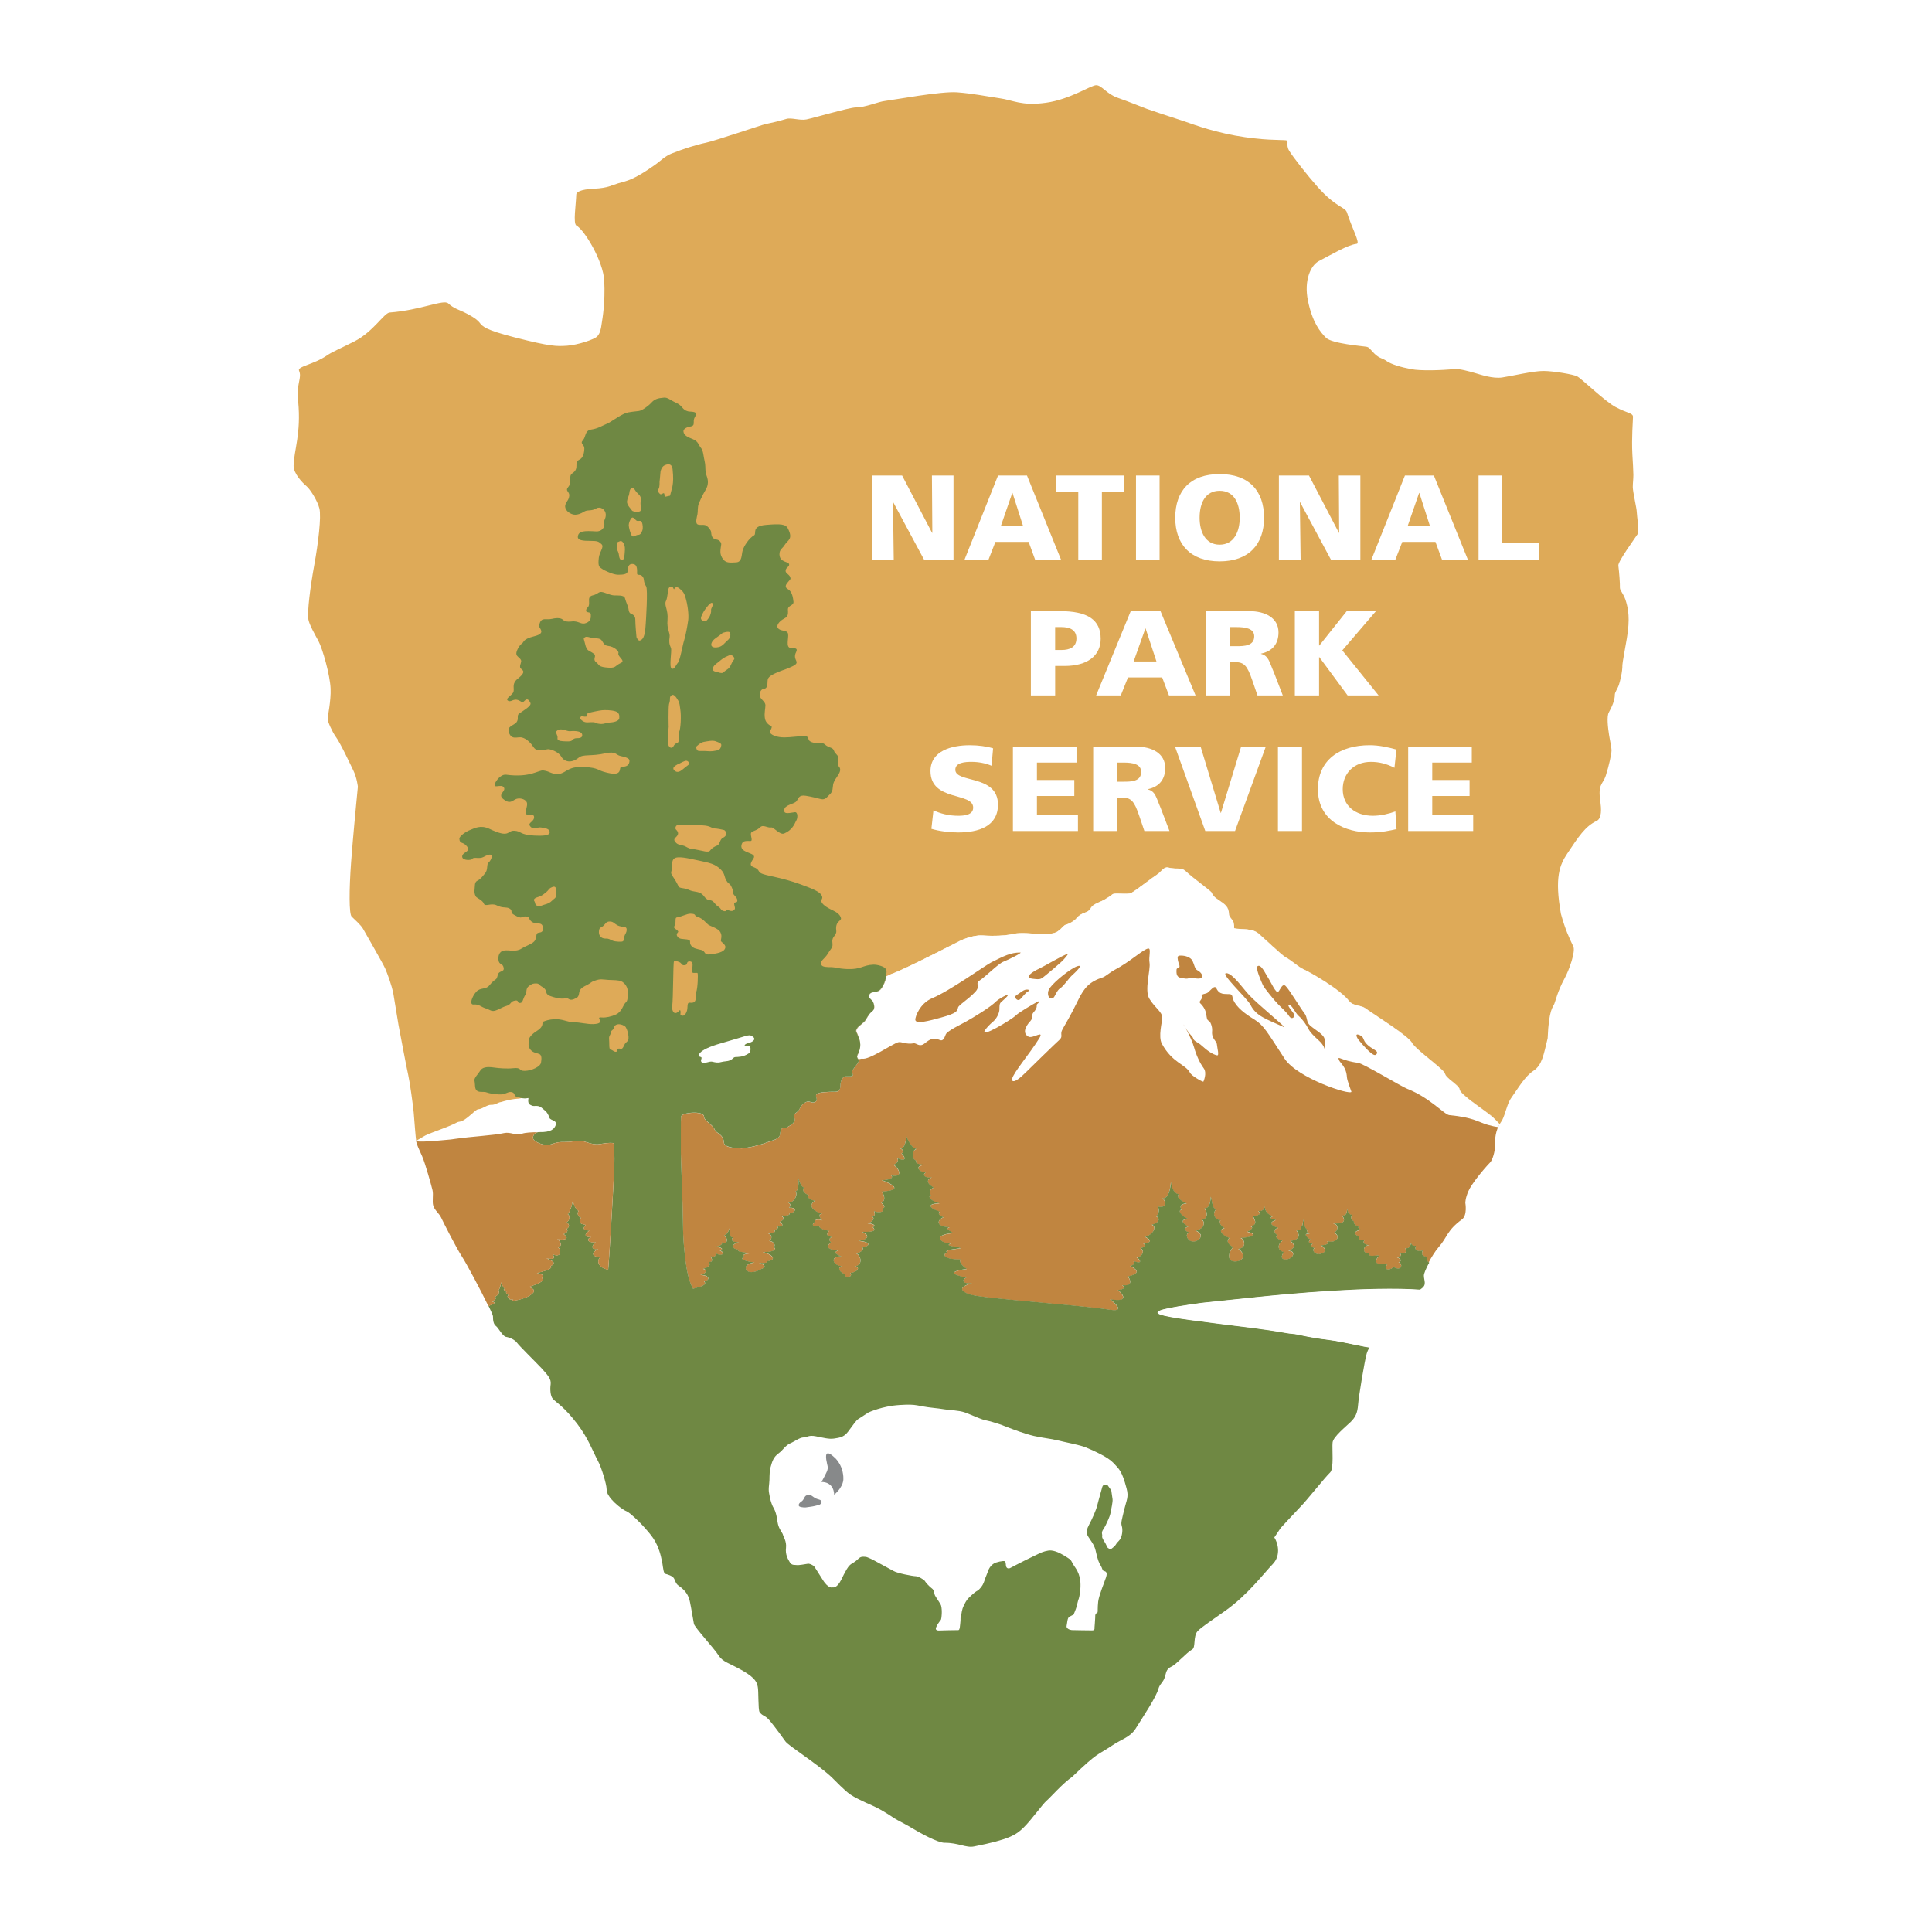
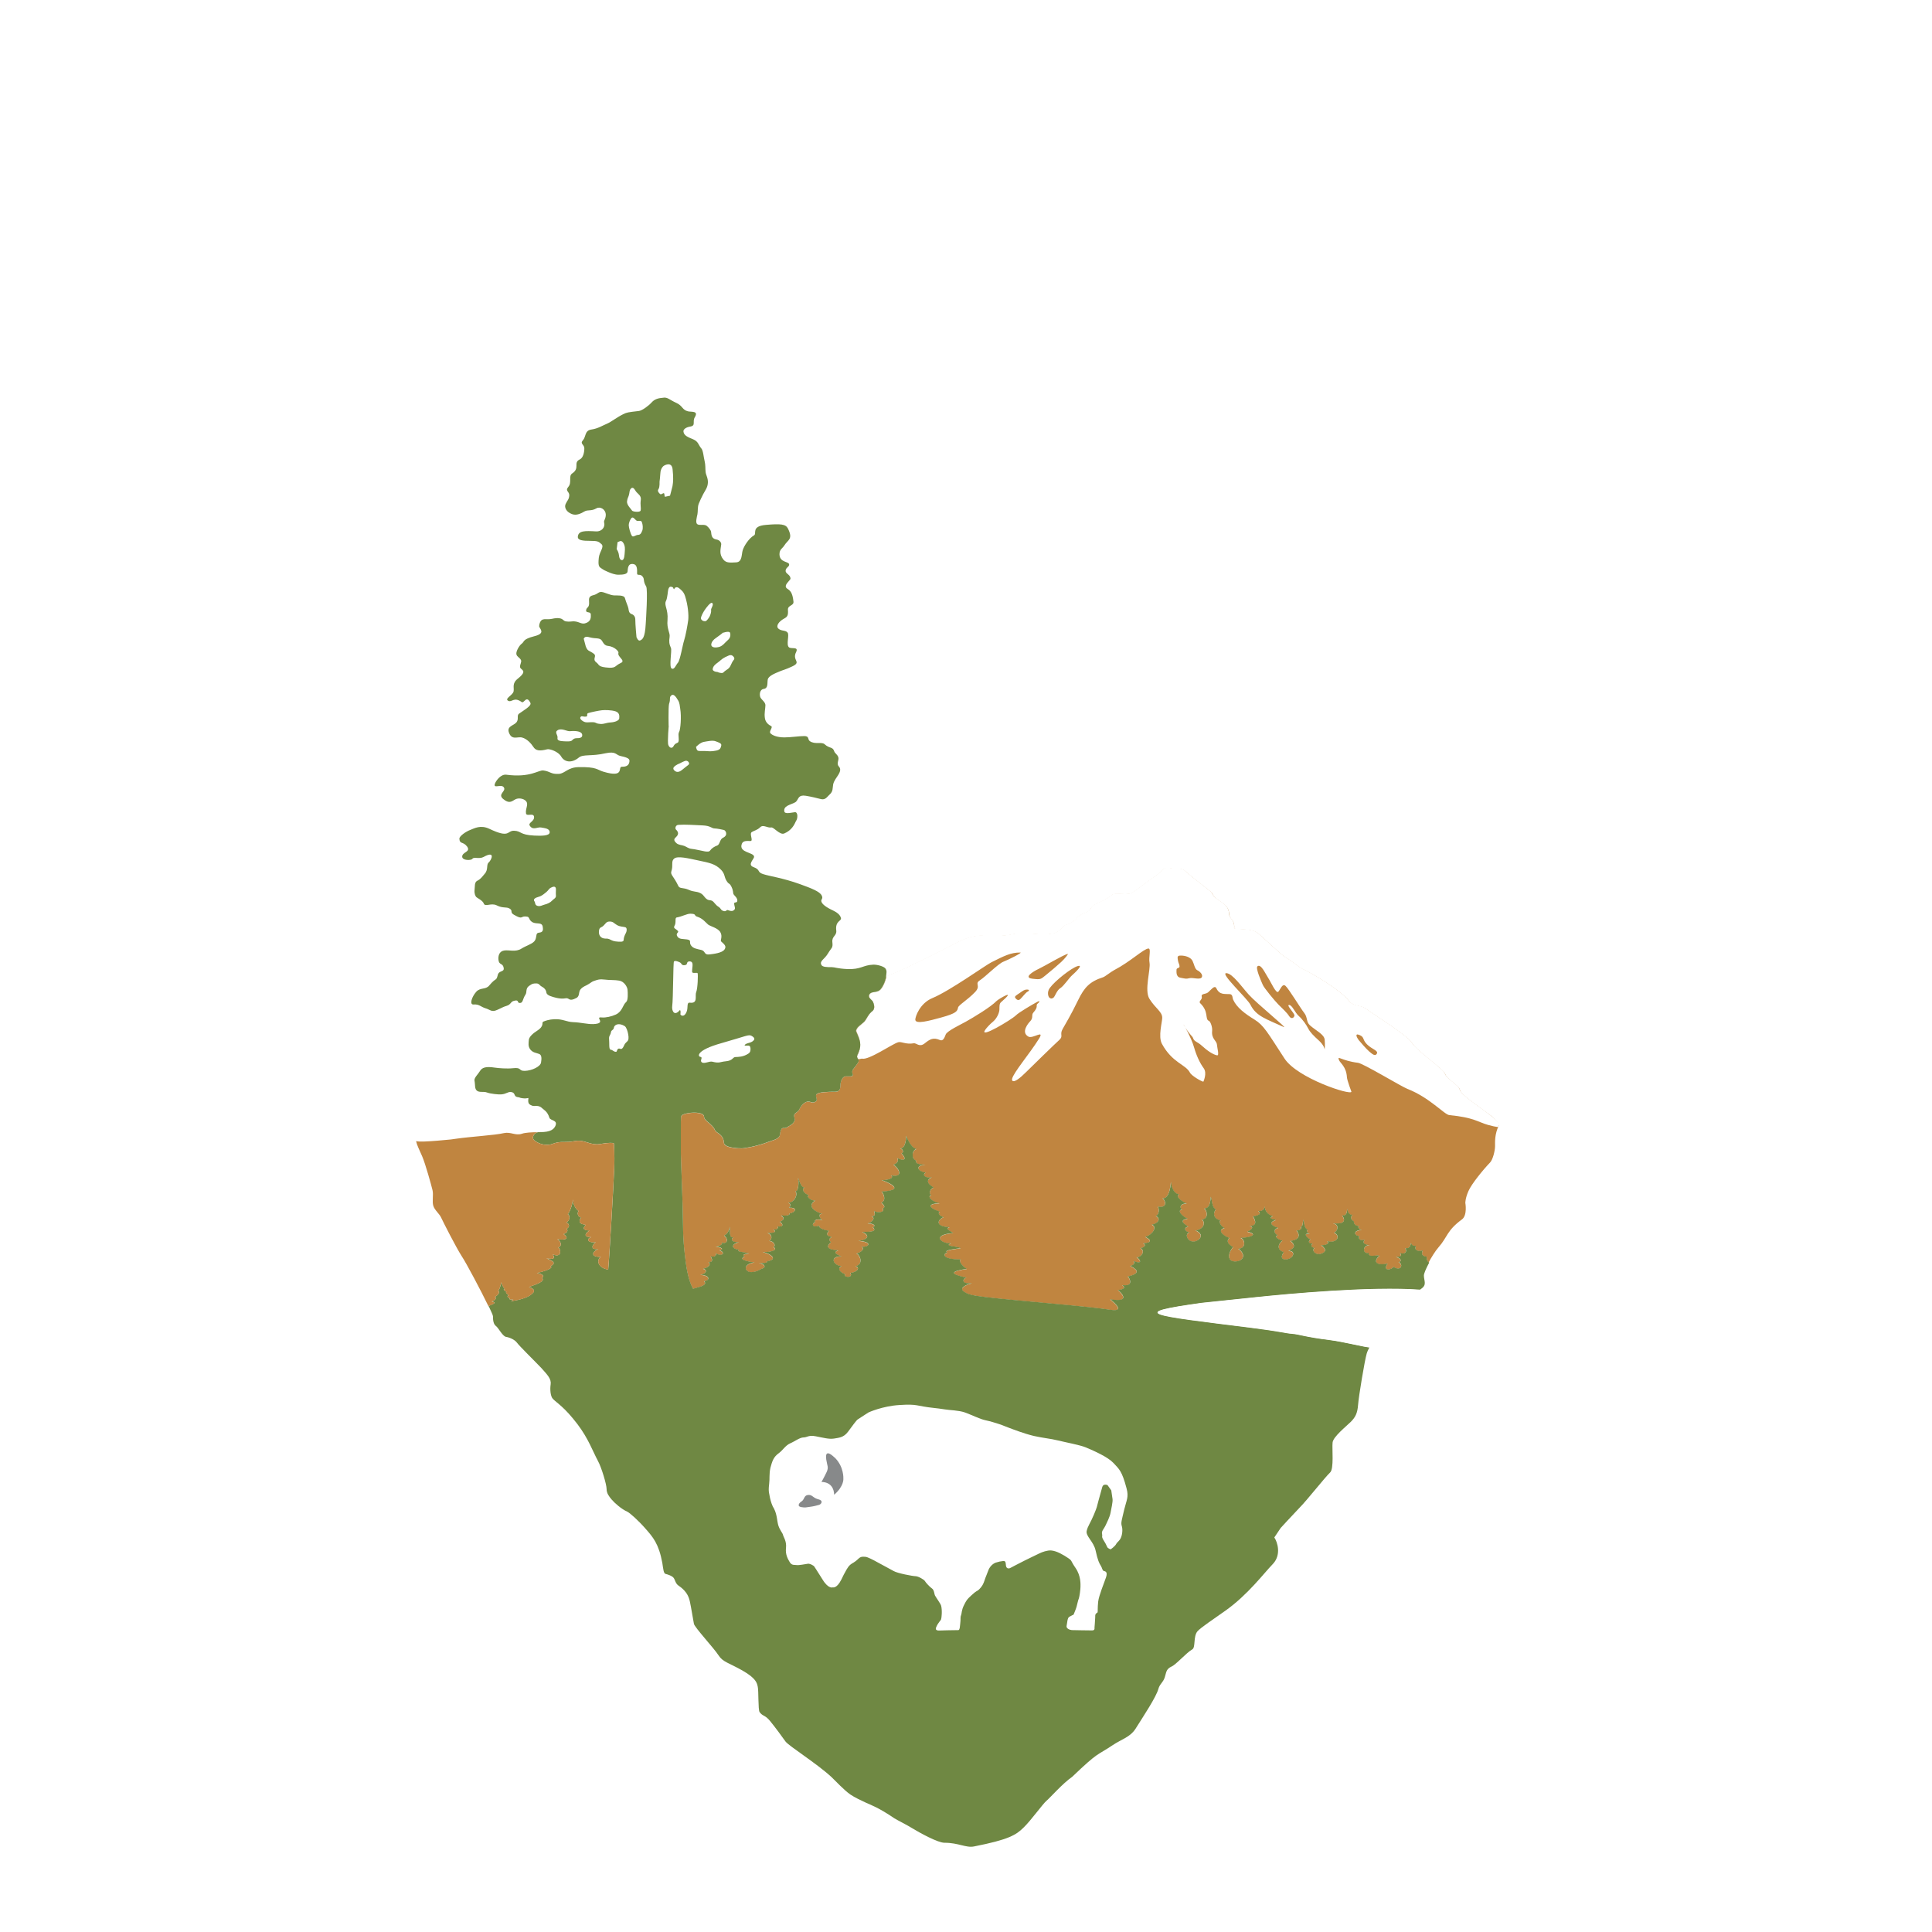
<svg xmlns="http://www.w3.org/2000/svg" version="1.0" id="Layer_1" x="0px" y="0px" width="192.756px" height="192.756px" viewBox="0 0 192.756 192.756" enable-background="new 0 0 192.756 192.756" xml:space="preserve">
  <g>
    <polygon fill-rule="evenodd" clip-rule="evenodd" fill="#FFFFFF" points="0,0 192.756,0 192.756,192.756 0,192.756 0,0  " />
    <path fill-rule="evenodd" clip-rule="evenodd" fill="#FFFFFF" d="M55.439,112.254l0.029-0.187c-0.06-0.295-0.572-0.282-0.65-0.524   c-0.204-0.663-0.559-0.792-0.726-0.957c-0.374-0.374-0.787-0.159-0.991-0.255c-0.206-0.088-0.479-0.134-0.384-0.693   c0.009-0.076-0.029-0.098-0.092-0.072l-0.272,0.033l-0.317-0.037l-0.297,0.062c0,0-0.674,0-1.798,0.341   c-0.229,0.009-0.567,0.3-0.974,0.275c-0.389-0.021-0.862,0.417-1.283,0.438c-0.314,0.019-1.177,1.146-1.878,1.245   c-0.396,0.058,0.003,0.08-2.313,0.932c-1.295,0.484-0.956,0.38-2.029,0.99c0.254,0.089,1.218,0.044,2.119-0.027   c1.492-0.126,1.533-0.145,1.858-0.193c1.521-0.22,3.891-0.353,4.817-0.57c0.685-0.147,1.17,0.278,1.793,0.065   c0.34-0.114,0.766-0.117,0.972-0.139c0.324-0.03,0.393-0.003,0.625-0.021c0,0,0.992,0.016,1.216-0.132   c0.318-0.166,0.419-0.261,0.492-0.374L55.439,112.254L55.439,112.254z" />
-     <path fill-rule="evenodd" clip-rule="evenodd" fill="#DEAA58" d="M149.877,111.754c0.073-0.128,0.141-0.331,0.217-0.53   c0.194-0.546,0.374-1.272,0.715-1.732c0.698-0.979,1.327-2.101,2.201-2.674c0.844-0.558,0.997-1.579,1.401-3.234   c0.113-2.932,0.549-3.104,0.666-3.438c0.129-0.322,0.346-1.293,1.012-2.514c0.484-0.886,1.122-2.714,0.877-3.208   c-0.43-0.898-0.804-1.699-1.233-3.247c-0.649-3.655-0.122-4.881,0.629-6.01c1.119-1.677,1.791-2.726,2.928-3.259   c0.552-0.255,0.466-1.258,0.375-1.963c-0.264-1.766,0.245-1.637,0.551-2.578c0.302-0.935,0.568-2.162,0.565-2.489   c0.003-0.325-0.186-1.141-0.246-1.564c-0.12-0.754-0.235-1.815-0.034-2.214c0.319-0.576,0.617-1.242,0.61-1.785   c0-0.257,0.283-0.607,0.411-1c0.117-0.38,0.356-1.281,0.344-1.968c0-0.218,0.27-1.615,0.441-2.64   c0.35-2.018,0.117-2.999-0.046-3.582c-0.199-0.818-0.656-1.202-0.641-1.487c0.013-0.368-0.064-1.505-0.157-2.205   c-0.064-0.396,1.659-2.734,1.95-3.189c0.15-0.217-0.11-1.818-0.113-2.174c-0.003-0.339-0.396-2.02-0.396-2.468   c0-0.457,0.058-0.74,0.058-1.22c-0.005-0.473-0.048-1.166-0.101-2.07c-0.083-1.616,0.055-3.287,0.064-3.728   c0-0.384-0.619-0.369-1.714-0.96c-1.092-0.57-3.468-2.903-3.873-3.082c-0.398-0.19-2.32-0.524-3.347-0.53   c-1.016-0.007-3.159,0.508-4.122,0.65c-0.953,0.135-2.128-0.279-2.68-0.436c-0.601-0.178-1.637-0.454-2.069-0.408   c-1.312,0.138-3.416,0.193-4.302,0.016c-1.049-0.197-1.981-0.472-2.489-0.819c-0.457-0.328-0.62-0.196-1.172-0.702   c-0.46-0.441-0.509-0.665-0.85-0.721c-0.334-0.055-3.424-0.31-4.007-0.89c-0.58-0.576-1.361-1.532-1.803-3.685   c-0.43-2.082,0.3-3.553,1.072-3.961c1.218-0.625,2.895-1.637,3.784-1.726c0.398-0.041-0.49-1.598-0.963-3.122   c-0.184-0.582-1.064-0.447-2.98-2.615c-0.876-0.981-2.389-2.895-2.783-3.542c-0.393-0.644,0.049-1.015-0.362-1.058   c-0.539-0.053-2.278,0.034-5.043-0.469c-2.764-0.512-4.575-1.278-5.419-1.536c-0.824-0.258-2.79-0.917-3.385-1.128   c-0.612-0.228-1.828-0.73-2.925-1.111c-1.085-0.38-1.566-1.232-2.108-1.25c-0.538-0.019-2.592,1.416-5.036,1.753   c-2.446,0.34-3.274-0.267-4.62-0.451c-1.355-0.197-2.627-0.469-4.244-0.592c-1.611-0.119-6.314,0.757-7.127,0.852   c-0.807,0.092-1.973,0.657-2.998,0.66c-0.647,0.013-4.254,1.064-4.889,1.192c-0.647,0.138-1.539-0.199-2.007-0.052   c-0.681,0.214-1.794,0.463-2.119,0.528c-0.32,0.067-5.071,1.68-5.905,1.849c-0.958,0.196-2.317,0.634-3.42,1.073   c-0.726,0.288-1.154,0.791-1.777,1.211c-2.046,1.429-2.612,1.499-3.589,1.775c-0.642,0.187-0.965,0.458-2.376,0.53   c-1.419,0.067-1.791,0.359-1.786,0.595c-0.022,0.957-0.338,2.901,0.022,3.088c0.77,0.408,2.678,3.532,2.772,5.519   c0.101,2.156-0.163,3.662-0.262,4.289c-0.074,0.552-0.153,0.911-0.423,1.227c-0.272,0.325-1.983,0.874-3.02,0.947   c-1.03,0.064-1.57,0.11-5.27-0.84c-2.875-0.745-3.161-1.061-3.478-1.481c-0.328-0.404-1.049-0.782-1.548-1.026   c-0.521-0.25-1.02-0.372-1.567-0.877c-0.474-0.426-2.734,0.68-5.843,0.913c-0.558,0.043-1.62,1.91-3.51,2.876   c-1.504,0.764-2.223,1.048-2.724,1.395c-1.366,0.936-2.986,1.101-2.808,1.528c0.324,0.757-0.281,1.175-0.084,3.072   c0.307,3.207-0.418,4.842-0.456,6.421c-0.009,0.775,0.888,1.701,1.283,2.029c0.377,0.312,1.094,1.447,1.294,2.236   c0.194,0.827-0.116,3.458-0.518,5.647c-0.412,2.27-0.685,4.556-0.597,5.347c0.066,0.546,0.695,1.623,1.021,2.232   c0.395,0.736,1.154,3.375,1.208,4.74c0.051,1.239-0.297,2.763-0.293,3.023c-0.004,0.255,0.432,1.242,0.8,1.767   c0.48,0.641,1.484,2.817,1.752,3.36c0.37,0.742,0.461,1.64,0.461,1.64s-0.101,1.089-0.167,1.735   c-0.055,0.642-0.288,2.919-0.506,5.771c-0.208,2.827-0.208,5.191,0.05,5.445c0.302,0.301,0.924,0.84,1.142,1.227   c0.215,0.39,2.008,3.493,2.203,3.949c0.197,0.451,0.662,1.666,0.826,2.564c0.156,0.871,0.42,2.627,0.509,3.087   c0.112,0.587,0.818,4.363,0.966,4.974c0.17,0.764,0.463,2.903,0.547,3.743c0.087,0.981,0.188,2.566,0.261,2.858l-0.039-0.013   c1.072-0.61,0.743-0.512,2.031-0.994c2.315-0.849,1.917-0.87,2.312-0.928c0.696-0.096,1.556-1.227,1.874-1.242   c0.421-0.021,0.896-0.463,1.278-0.442c0.404,0.031,0.747-0.266,0.974-0.272c1.124-0.344,1.792-0.344,1.792-0.344l1.877-0.376   c0.776-0.117,19.531-6.786,23.033-8.178c3.499-1.383,0.296,1.01,4.856-0.659c4.553-1.668,7.409-3.226,7.409-3.226   c1.171-0.38,6.775-3.268,6.775-3.268s1.239-0.641,2.324-0.574c1.319,0.096,2.237-0.009,2.631-0.067   c0.386-0.071,0.674-0.199,1.781-0.153c1.112,0.04,1.564,0.182,2.541,0.019c0.816-0.135,0.966-0.767,1.384-0.883   c0.334-0.083,0.831-0.374,1.015-0.61c0.555-0.683,1.109-0.485,1.38-0.944c0.417-0.714,0.984-0.494,2.217-1.459   c0.248-0.199,1.48,0.068,1.892-0.145c0.42-0.221,2.184-1.598,2.569-1.839c0.392-0.236,0.635-0.794,1.119-0.687   c1.058,0.235,1.229-0.102,1.763,0.386c0.767,0.718,2.508,1.944,2.584,2.14c0.329,0.849,1.663,0.886,1.706,2.045   c0.027,0.61,0.573,0.512,0.506,1.419c-0.013,0.255,1.707-0.054,2.422,0.568c0.503,0.429,2.374,2.196,2.667,2.354   c0.516,0.261,1.362,1.003,1.715,1.169c0.766,0.337,3.773,2.058,4.676,3.229c0.417,0.524,1.152,0.39,1.598,0.708   c1.168,0.831,4.298,2.753,4.697,3.489c0.357,0.659,3.176,2.628,3.268,3.032c0.129,0.537,1.421,1.153,1.476,1.613   c0.055,0.423,1.82,1.628,2.471,2.106c0.834,0.609,0.622,0.402,1.496,1.354L149.877,111.754L149.877,111.754z" />
    <path fill-rule="evenodd" clip-rule="evenodd" fill="#C08540" d="M142.491,126.043c0.29-0.562,0.713-1.236,1.018-1.583   c0.94-1.067,0.809-1.665,2.354-2.803c0.555-0.407,0.334-1.644,0.334-1.644s-0.012-0.453,0.31-1.18   c0.307-0.705,1.45-2.113,2.152-2.842c0.278-0.276,0.503-1.184,0.503-1.642c0.003-0.383-0.058-1.186,0.387-2.081v-0.135   c-0.887-0.961-0.598-0.669-1.423-1.279c-0.647-0.478-2.42-1.683-2.469-2.106c-0.055-0.457-1.354-1.073-1.475-1.612   c-0.102-0.404-2.922-2.376-3.274-3.026c-0.398-0.745-3.529-2.668-4.694-3.498c-0.447-0.316-1.189-0.184-1.6-0.709   c-0.898-1.168-3.903-2.894-4.674-3.229c-0.355-0.158-1.205-0.906-1.717-1.167c-0.298-0.156-2.158-1.922-2.668-2.355   c-0.713-0.623-2.434-0.31-2.418-0.561c0.063-0.914-0.488-0.812-0.507-1.422c-0.043-1.16-1.373-1.193-1.698-2.051   c-0.086-0.188-1.828-1.417-2.594-2.131c-0.534-0.494-0.709-0.156-1.767-0.39c-0.478-0.11-0.717,0.448-1.109,0.687   s-2.155,1.619-2.573,1.834c-0.414,0.214-1.64-0.047-1.892,0.146c-1.235,0.973-1.797,0.749-2.214,1.46   c-0.27,0.466-0.827,0.261-1.386,0.944c-0.184,0.236-0.674,0.53-1.012,0.617c-0.423,0.113-0.566,0.745-1.386,0.879   c-0.975,0.16-1.429,0.021-2.542-0.015c-1.106-0.049-1.395,0.076-1.787,0.148c-0.387,0.061-1.3,0.159-2.618,0.07   c-1.095-0.07-2.331,0.571-2.331,0.571s-5.598,2.887-6.77,3.271l-0.554,0.239c-0.033,0.38-0.372,1.214-0.73,1.416   c-0.336,0.196-0.776,0.064-0.945,0.371c-0.167,0.318,0.235,0.503,0.342,0.674c0.106,0.169,0.282,0.736-0.029,0.976   c-0.382,0.297-0.559,0.723-0.759,0.999c-0.207,0.271-1.027,0.688-0.848,1.083c0.166,0.377,0.314,0.677,0.375,1.012   c0.117,0.735-0.252,1.116-0.29,1.416c-0.034,0.307,0.324,0.273,0.054,0.69c-0.359,0.546-0.671,0.698-0.5,1.076   c0.167,0.368-0.6,0.193-0.779,0.249c-0.201,0.07-0.358,0.306-0.426,0.646c-0.063,0.339,0.09,0.879-0.563,0.879   c-0.646,0-1.579,0.02-1.813,0.225c-0.242,0.208,0.181,0.552-0.119,0.754c-0.308,0.203-0.487-0.006-0.748-0.006   c-0.262,0-0.588,0.322-0.588,0.322s-0.222,0.319-0.32,0.521c-0.103,0.205-0.459,0.308-0.489,0.543   c-0.032,0.242,0.195,0.35-0.039,0.693c-0.147,0.229-0.438,0.343-0.705,0.515c-0.274,0.169-0.437-0.122-0.587,0.304   c-0.102,0.282-0.023,0.447-0.186,0.645c-0.226,0.264-0.735,0.358-1.048,0.486c-1.115,0.436-2.4,0.645-2.667,0.645   c-0.254,0-1.726-0.027-1.765-0.555c-0.056-0.89-0.785-0.966-0.898-1.264c-0.231-0.609-1.088-0.911-1.092-1.358   c-0.01-0.601-2.219-0.413-2.279-0.01c-0.057,0.347-0.021,2.359-0.029,2.828c-0.028,0.806,0.029,1.762,0.164,5.73   c0.091,2.651-0.035,3.171,0.301,5.858c0.204,1.607,0.518,2.355,0.751,2.781l0.63-0.184c-0.079,0.016,0.876-0.185,0.455-0.579   c0.605-0.04,0.65-0.571-0.351-0.627c0.692-0.152,0.663-0.542,0.264-0.603c0.563-0.166,0.801-0.378,0.556-0.693   c0.501,0.082,0.324-0.365,0.198-0.549c0.357,0.098,0.627-0.073,0.515-0.307c0.603,0.38,1.055-0.024,0.345-0.322   c0.47-0.042,0.314-0.263-0.407-0.368c0.266,0.056,0.822-0.168,0.648-0.414c0.359,0.265,0.842-0.144,0.243-0.681   c0.393-0.101,0.572-0.748,0.577-0.876c0.036,0.423-0.109,1.165,0.333,1.058c-0.26,0.251-0.192,0.49,0.578,0.509   c-0.688,0.098-0.917,0.656-0.003,0.73c-0.351,0.26,0.588,0.223,1.01,0.376c-0.605,0.047-0.683,0.224-0.441,0.331   c-0.628,0.243,0.072,0.445,0.989,0.577c-0.871,0.08-1.091,0.609-0.683,0.873c0.211,0.136,0.527,0.093,0.827,0.013   c0.254-0.076,0.375-0.196,0.646-0.291c0.226-0.073,0.417-0.325-0.353-0.577c0.371,0.077,0.964,0.022,0.755-0.138   c0.919-0.085,0.873-0.576-0.405-0.953c0.354,0.107,1.768-0.104,1.067-0.479c0.323-0.062,0.06-0.625-0.414-0.592   c0.294-0.116,0.386-0.644-0.165-0.8c0.513,0.009,1.046-0.069,0.585-0.341c0.313,0.027,0.575-0.119,0.418-0.316   c0.69,0.103,0.542-0.309,0.225-0.443c0.157-0.113,0.692-0.271,0.132-0.65c0.455,0.053,0.952-0.013,0.839-0.214   c0.551-0.034,0.913-0.604-0.035-0.553c0.113-0.132,0.245-0.367-0.087-0.516c0.68,0.013,0.992-0.913,0.707-1.13   c0.372,0.039,0.335-1.059,0.279-1.351c0.226,0.61,0.354,0.979,0.641,0.969c-0.365,0.24,0.031,0.676,0.44,0.758   c-0.355,0.185,0.307,0.617,0.654,0.546c-0.588,0.304-0.647,0.917,0.708,1.347c-0.559-0.07-0.241,0.472,0,0.641   c-0.21-0.151-0.935-0.135-0.732,0.165c-0.303,0.07-0.449,0.613,0.421,0.365c-0.107,0.214,0.361,0.414,0.963,0.509   c-0.378,0.358-0.189,0.533,0.264,0.604c-0.185,0.125-0.408,0.287-0.075,0.526c-0.301,0.249-0.713,0.755,0.734,0.807   c-0.648,0.271-0.069,0.43,0.308,0.61c-1.225-0.03-0.842,0.938,0.026,0.97c-0.5,0.189-0.18,0.628,0.366,0.823   c-0.32,0.292,0.826,0.421,0.499-0.141c0.702-0.086,0.989-0.527,0.522-0.665c0.885-0.236,0.345-1.281,0.063-1.26   c0.385-0.102,0.91-0.411,0.53-0.709c0.579,0.153,1.303-0.438-0.302-0.564c1.24-0.177,0.934-0.658,0.365-0.896   c0.172-0.045,1.669,0.121,1.058-0.478c0.398-0.141-0.022-0.384-0.51-0.367c0.339-0.089,0.851-0.498,0.39-0.722   c0.216,0.019,0.431-0.036,0.249-0.529c0.191,0.192,1.145,0.218,0.866-0.249c0.338-0.129,0.041-0.393-0.147-0.573   c0.537-0.209,0.213-0.941,0.025-1.106c2.743-0.135,0.233-1.086,0.012-1.145c0.635,0,1.273-0.171,0.94-0.469   c1.413,0.272,0.631-0.88,0.22-1.061c0.167-0.028,0.662-0.331,0.383-0.669c0.631,0.316,1.06,0.205,0.433-0.466   c0.294-0.107,0.109-0.462-0.148-0.5c0.629,0.07,0.616-1.272,0.616-1.272s0.415,1.218,1.027,1.331   c-0.553,0.196-0.455,1.101-0.029,1.149c-0.141,0.427,0.565,0.368,0.914,0.445c-1.017,0.023-0.857,0.634,0.035,0.764   c-0.428,0.278,0.039,0.597,0.63,0.469c-0.571,0.215-0.552,0.595,0.161,1.023c-0.296,0.15-0.542,0.479-0.239,0.801   c-0.426,0.019-0.012,0.601,0.838,0.767c-1.09,0.034-1.328,0.383,0.037,0.853c-0.253,0.055-0.125,0.401,0.358,0.536   c-0.757,0.35-0.709,0.972,0.606,0.994c-0.51,0.167-0.048,0.3,0.358,0.591c-2.321,0.196-1.083,1.149-0.188,1.003   c-0.814,0.355,0.479,0.267,0.939,0.503c-0.774,0.116-1.753,0.217-1.344,0.441c-0.476,0.119-0.506,0.708,1.357,0.681   c-0.313,0.199,0.294,0.801,0.592,0.95c-2.181,0.312-1.155,0.626-0.04,0.867c-0.359,0.093-0.625,0.66,0.564,0.553   c-0.717,0.189-1.352,0.537-0.772,0.877c0.559,0.327,0.497,0.404,7.206,1.018c5.289,0.484,6.188,0.586,7.423,0.77   c1.401,0.203,0.368-0.687-0.089-1.054c2.164,0.355,1.073-0.678,0.779-0.934c0.281,0,0.944-0.153,0.423-0.483   c1.17,0.156,0.785-0.629,0.573-0.858c1.512-0.354,0.727-0.795,0.229-1.053c0.295-0.079,0.521-0.217,0.331-0.484   c0.951,0.354,0.688-0.128,0.313-0.389c0.401,0.046,0.953-0.592,0.374-0.898c0.649-0.147,0.444-0.408,0.281-0.491   c1.622-0.086-0.248-0.834,0.216-0.635c0.724-0.224,1.227-0.999,0.641-1.217c0.566-0.101,0.978-0.576,0.407-0.864   c0.334-0.163,0.347-0.657,0.205-0.941c1.043,0.193,0.727-0.732,0.438-0.832c0.785,0.127,0.859-1.663,0.859-1.663   s0.067,1.186,0.824,1.269c-0.451,0.252,0.392,0.794,0.77,0.92c-0.681-0.021-0.775,0.438-0.466,0.598   c-0.601,0.062,0.049,0.741,0.545,0.907c-1.017,0.197-0.186,0.607,0.062,0.807c-0.46,0.064-0.414,0.47,0.101,0.559   c-0.515,0.248-0.11,0.803,0.156,0.88c0.273,0.085,0.564,0.049,0.828-0.208c0.429-0.43-0.104-0.752-0.362-0.856   c1-0.165,0.936-0.957,0.607-1.082c0.748-0.089,0.533-0.929,0.246-1.119c0.594,0.028,0.628-0.739,0.674-1.189   c0.166,0.582,0.11,1.092,0.503,1.29c-0.479,0.604,0.111,1.113,0.484,1.067c-0.282,0.153,0.061,0.656,0.38,0.791   c-0.95,0.246,0.233,0.976,0.484,0.976c-0.527,0.515,0.375,0.92,0.375,0.92s-0.503,0.551-0.393,1.058   c0.119,0.556,0.962,0.396,1.183,0.208c0.51-0.41-0.063-0.975-0.278-1.098c0.855-0.043,0.644-0.98,0.224-1.082   c0.846,0,1.906-0.319,0.69-0.612c-0.145,0.029,0.946-0.402,0.199-0.587c1.042,0.04,0.349-0.944,0.349-0.944   s1.096-0.116,0.516-0.555c0.598,0.129,0.687-0.467,0.687-0.467s-0.104,0.73,0.779,0.997c-0.552,0.268,0.172,0.304,0.312,0.384   c-0.956,0.31-0.196,0.678,0.238,0.778c-0.523,0.142-0.471,0.537-0.054,0.748c-0.43,0.104,0.058,0.451,0.472,0.534   c-0.65,0.496-0.38,1.045,0.129,1.128c-0.607,0.926,0.367,0.801,0.634,0.625c0.225-0.135,0.348-0.355,0.283-0.539   c-0.065-0.169-0.252-0.153-0.451-0.238c0.908-0.247,0.453-0.792,0.168-0.952c1.177-0.104,0.856-0.849,0.623-1.018   c0.294-0.036,0.613-0.153,0.43-0.377c0.267-0.064,0.144-0.365,0.288-0.739c0.042,0.497,0.141,0.923,0.411,1.027   c-0.209,0.185,0.073,0.35,0.211,0.415c-0.807-0.145-0.192,0.493,0.07,0.536c-0.349,0.307-0.059,0.432,0.209,0.432   c-0.248,0.248-0.104,0.356,0.184,0.438c-0.315,0.229,0.085,0.755,0.675,0.559c0.858-0.289-0.007-0.835-0.025-0.837   c0.51,0.002,0.884-0.166,0.614-0.411c0.903,0.267,1.438-0.484,0.692-0.847c0.288-0.107,0.645-0.767-0.123-0.947   c0.89,0.132,1.414-0.113,0.921-0.775c0.509,0.082,0.472-0.405,0.509-0.65c0.11,0.552,0.312,0.579,0.518,0.595   c-0.291,0.374-0.027,0.549,0.156,0.65c-0.049,0.209,0.159,0.503,0.534,0.454c-0.229,0.162,0.019,0.367,0.252,0.398   c-0.988,0.07-0.703,0.628-0.246,0.606c-0.086,0.313-0.019,0.476,0.527,0.39c-0.358,0.438,0.301,0.513,0.521,0.513   c-0.814,0-0.702,0.978-0.128,0.772c-0.043,0.536,0.807,0.187,1.079,0.287c-0.588,0.564-0.46,1.019,0.828,0.798   c-0.602,0.843,0.478,0.601,0.563,0.316c0.779,0.512,1.024-0.251,0.521-0.479c0.367-0.056,0.264-0.365-0.258-0.516   c0.656,0,0.516-0.19,0.412-0.376c0.515,0.161,0.719-0.142,0.515-0.492c0.582,0.105,0.561-0.552,0.561-0.552s0.077,0.408,0.5,0.313   c-0.202,0.459,0.185,0.604,0.687,0.472c-0.202,0.436,0.037,0.586,0.396,0.622c-0.026,0.188,0.022,0.467,0.243,0.599   L142.491,126.043L142.491,126.043z" />
    <path fill-rule="evenodd" clip-rule="evenodd" fill="#FFFFFF" d="M107.51,96.39c-0.602,0.174-2.238,1.45-2.771,2.179   c-0.313,0.424-0.154,0.896-0.019,0.987c0.122,0.083,0.235,0.102,0.392-0.026c0.154-0.13,0.322-0.722,0.675-0.942   c0.347-0.215,0.85-0.981,1.131-1.241C107.208,97.086,108.178,96.194,107.51,96.39L107.51,96.39z M117.52,95.81   c0.047,0.304,0.163,0.39,0.163,0.607c0,0.212-0.301,0.119-0.301,0.333c0,0.215-0.073,0.715,0.405,0.801   c0.481,0.086,0.532,0.129,0.88,0.043c0.34-0.086,1.049,0.184,1.224-0.076c0.172-0.261-0.175-0.59-0.438-0.718   c-0.258-0.132-0.304-0.592-0.476-0.935c-0.172-0.346-0.701-0.545-1.227-0.528C117.438,95.353,117.477,95.507,117.52,95.81   L117.52,95.81z M135.546,103.752c0.135,0.177,0.8,0.936,1.066,1.158c0.271,0.221,0.577,0.531,0.755,0.218   c0.184-0.31-0.49-0.44-0.976-0.929c-0.49-0.484-0.227-0.711-0.754-0.936C135.098,103.04,135.413,103.57,135.546,103.752   L135.546,103.752z M125.995,98.272c0.132,0.31,1.195,1.592,1.551,1.95c0.353,0.355,0.849,0.8,1.067,1.152   c0.225,0.35,0.491,0.178,0.534-0.046c0.039-0.22-0.85-1.063-0.534-1.063c0.31,0,0.573,0.757,0.972,1.109   c0.398,0.35,0.759,0.887,0.938,1.245c0.181,0.359,0.527,0.714,1.062,1.196c0.539,0.487,0.579,0.892,0.579,0.892   s0.046-0.447,0-0.975c-0.04-0.533-0.898-0.923-1.46-1.426c-0.407-0.356-0.224-0.797-0.58-1.245   c-0.352-0.438-1.558-2.438-1.869-2.701c-0.311-0.267-0.484,0.307-0.709,0.577c-0.224,0.266-0.754-0.979-1.024-1.381   c-0.266-0.396-0.708-1.428-1.061-1.152C125.235,96.58,125.857,97.96,125.995,98.272L125.995,98.272z M124.76,100.25   c0.575,1.153,1.594,1.42,3.323,2.217c0.453,0.202-2.661-2.312-3.501-3.241c-0.706-0.781-1.602-2.094-2.22-2.134   C121.65,97.049,124.435,99.601,124.76,100.25L124.76,100.25z M102.469,98.727c-0.261,0-0.393,0.109-0.742,0.35   c-0.349,0.242-0.552,0.331-0.418,0.505c0.136,0.172,0.308,0.279,0.501,0.083c0.205-0.192,0.529-0.644,0.727-0.735   C102.727,98.836,102.687,98.727,102.469,98.727L102.469,98.727z M106.51,95.17c-0.524,0.156-2.254,1.198-2.863,1.487   c-0.607,0.282-1.053,0.634-1.024,0.785c0.024,0.153,0.172,0.196,0.698,0.239c0.522,0.046,0.565-0.024,1.025-0.395   c0.456-0.366,1.177-0.982,1.529-1.307C106.225,95.654,106.66,95.126,106.51,95.17L106.51,95.17z M101.807,95.035   c-0.961-0.016-1.65,0.354-2.889,0.969c-0.555,0.27-4.176,2.871-5.914,3.585c-1.24,0.52-1.699,1.866-1.684,2.151   c0.028,0.478,1.391,0.104,2.577-0.221c1.524-0.417,1.618-0.635,1.685-0.987c0.042-0.252,0.959-0.77,1.71-1.563   c0.606-0.647-0.095-0.798,0.472-1.165c0.571-0.369,1.828-1.659,2.355-1.859C100.645,95.743,102.039,95.035,101.807,95.035   L101.807,95.035z M149.46,112.45c-0.239-0.03-0.57-0.095-1.013-0.221c-1.021-0.295-1.404-0.739-3.851-0.975   c-0.49-0.047-1.956-1.748-4.176-2.615c-0.58-0.218-4.422-2.552-4.937-2.604c-1.665-0.206-2.103-0.792-1.889-0.265   c0.129,0.304,0.729,0.663,0.788,1.699c0.015,0.31,0.45,1.453,0.45,1.453c-0.046,0.394-5.384-1.34-6.672-3.306   c-1.735-2.66-2.062-3.308-3.004-3.896c-0.944-0.579-1.77-1.195-2.122-1.978c-0.086-0.175-0.024-0.543-0.344-0.558   c-0.533-0.034-1.008,0.089-1.33-0.576c-0.182-0.384-0.564,0.192-0.856,0.419c-0.223,0.179-0.701,0.083-0.604,0.424   c0.077,0.276-0.346,0.441-0.166,0.628c0.908,0.865,0.449,1.609,0.883,1.776c0.147,0.061,0.351,0.6,0.319,0.982   c-0.092,0.82,0.448,0.973,0.479,1.391c0.023,0.328,0.254,1.104,0.015,1.063c-0.411-0.07-1.009-0.488-1.506-0.945   c-0.436-0.407-0.785-0.425-0.883-0.757c-0.049-0.202-0.43-0.42-0.944-1.343c-0.129-0.267,0.76,1.261,1.042,2.269   c0.202,0.727,0.562,1.537,0.957,2.067c0.361,0.499-0.036,1.337-0.036,1.337c-0.124,0.012-1.162-0.564-1.337-0.899   c-0.433-0.837-1.761-0.962-2.803-2.888c-0.384-0.724,0.036-2.171,0.036-2.585c0-0.619-0.687-0.938-1.281-1.9   c-0.527-0.85,0.136-2.907,0.013-3.596c-0.102-0.537,0.181-1.42-0.107-1.417c-0.476,0.019-1.794,1.312-3.425,2.158   c-0.301,0.153-0.915,0.654-1.099,0.708c-1.333,0.427-1.873,1.01-2.489,2.276c-0.754,1.558-1.251,2.349-1.551,2.891   c-0.325,0.568,0.109,0.699-0.344,1.102c-0.295,0.254-2.925,2.819-3.287,3.183c-1.364,1.367-1.453,0.852-1.41,0.683   c0.172-0.674,1.717-2.456,2.676-3.988c0.617-0.979-0.609,0.019-1.044-0.221c-0.811-0.447,0.042-1.401,0.177-1.536   c0.344-0.371,0.086-0.612,0.315-0.868c0.55-0.622,0.2-0.693,0.408-0.874c0.344-0.297,0.172-0.3-0.012-0.196   c-0.484,0.261-1.871,1.07-2.146,1.358c-0.41,0.408-3.75,2.423-3.048,1.426c0.159-0.224,0.46-0.548,0.778-0.812   c0.399-0.34,0.629-0.898,0.632-1.214c0.006-0.276-0.018-0.562,0.153-0.711c1.696-1.469-0.245-0.328-0.438-0.13   c-0.591,0.613-2.303,1.639-3.081,2.073c-0.469,0.264-1.864,0.917-1.993,1.272c-0.138,0.377-0.285,0.684-0.581,0.549   c-0.653-0.278-0.988-0.096-1.531,0.347c-0.521,0.407-0.82-0.07-1.076-0.021c-0.776,0.142-1.225-0.196-1.548-0.104   c-0.593,0.16-2.958,1.831-3.634,1.634l-0.341,0.067l-0.122-0.198l-0.019-0.099c0.039-0.07,0.414-0.727,0.298-1.414   c-0.057-0.339-0.17-0.641-0.337-1.017c-0.178-0.398,0.632-0.808,0.833-1.077c0.204-0.275,0.365-0.727,0.755-1.018   c0.306-0.239,0.141-0.715,0.037-0.88c-0.106-0.168-0.509-0.463-0.343-0.772c0.176-0.313,0.632-0.179,0.971-0.375   c0.357-0.199,0.687-1.058,0.716-1.434l0.504-0.228c1.171-0.38,6.775-3.272,6.775-3.272s1.239-0.641,2.324-0.57   c1.319,0.092,2.237-0.009,2.631-0.071c0.386-0.067,0.674-0.196,1.781-0.153c1.112,0.043,1.564,0.184,2.541,0.021   c0.816-0.138,0.966-0.766,1.384-0.882c0.334-0.083,0.831-0.375,1.015-0.614c0.559-0.681,1.109-0.481,1.386-0.944   c0.411-0.712,0.979-0.492,2.211-1.457c0.248-0.203,1.48,0.064,1.892-0.147c0.42-0.215,2.184-1.594,2.576-1.833   c0.385-0.243,0.628-0.797,1.112-0.693c1.058,0.239,1.235-0.101,1.763,0.39c0.767,0.72,2.508,1.94,2.584,2.137   c0.336,0.852,1.663,0.883,1.706,2.048c0.027,0.608,0.573,0.509,0.512,1.422c-0.019,0.252,1.701-0.058,2.416,0.564   c0.503,0.43,2.374,2.195,2.667,2.355c0.516,0.261,1.362,1,1.717,1.166c0.764,0.337,3.771,2.058,4.674,3.228   c0.417,0.524,1.152,0.393,1.598,0.709c1.168,0.831,4.301,2.756,4.697,3.492c0.357,0.659,3.176,2.625,3.268,3.035   c0.129,0.534,1.421,1.149,1.476,1.61c0.055,0.426,1.82,1.628,2.471,2.106c0.724,0.53,0.893,0.671,1.515,1.336L149.46,112.45   L149.46,112.45z" />
    <path fill-rule="evenodd" clip-rule="evenodd" fill="#6F8843" d="M136.615,134.419l0.016,0.003   c-0.104,0.196-0.208,0.396-0.276,0.628c-0.195,0.65-0.799,4.269-0.858,5.105c-0.064,0.843-0.27,1.238-0.715,1.689   c-0.45,0.454-1.774,1.49-1.83,2.082c-0.066,0.576,0.154,2.612-0.245,2.983c-0.509,0.473-2.336,2.805-3.048,3.514   c-0.699,0.724-1.888,2.026-1.888,2.026l-0.632,0.944c0.301,0.433,0.748,1.748-0.185,2.689c-0.827,0.844-2.44,3.014-4.673,4.6   c-1.184,0.84-2.514,1.723-2.817,2.081c-0.426,0.521-0.165,1.588-0.506,1.794c-0.583,0.321-1.625,1.532-2.085,1.72   c-0.559,0.258-0.51,0.622-0.668,1.08c-0.172,0.521-0.491,0.637-0.633,1.144c-0.214,0.803-1.475,2.701-2.289,3.991   c-0.543,0.831-1.346,1.009-2.26,1.616c-1.644,1.106-1.344,0.576-4.048,3.164c-0.963,0.668-2.177,2.063-2.566,2.392   c-0.386,0.331-1.536,1.946-2.277,2.664c-0.761,0.757-1.512,1.214-4.938,1.89c-0.809,0.171-1.56-0.369-2.967-0.365   c-0.684,0-2.533-1.036-3.196-1.438c-0.517-0.328-1.4-0.757-1.792-0.996c-1.548-1.055-2.308-1.321-2.822-1.552   c-0.519-0.242-1.124-0.521-1.579-0.828c-0.623-0.432-1.513-1.392-1.878-1.738c-1.485-1.373-4.242-3.087-4.59-3.551   c-0.348-0.479-1.023-1.423-1.547-2.052c-0.513-0.627-0.716-0.435-1.04-0.885c-0.156-0.233-0.087-2.131-0.181-2.521   c-0.083-0.387-0.164-0.84-1.521-1.619c-1.358-0.77-1.968-0.85-2.388-1.515c-0.502-0.771-2.387-2.781-2.461-3.152   c-0.094-0.483-0.285-1.674-0.378-2.091c-0.082-0.417-0.222-1.095-1.161-1.72c-0.311-0.218-0.323-0.546-0.48-0.762   c-0.142-0.207-0.609-0.357-0.801-0.4c-0.213-0.04-0.237-0.506-0.333-1.104c-0.351-1.917-0.949-2.585-1.671-3.407   c-0.744-0.852-1.567-1.576-1.823-1.701c-0.562-0.239-1.281-0.874-1.569-1.221c-0.23-0.272-0.497-0.604-0.497-1.049   c-0.002-0.46-0.506-2.137-0.857-2.783c-0.534-0.993-0.951-2.229-2.046-3.674c-1.306-1.713-2.016-2.082-2.453-2.526   c-0.26-0.263-0.294-0.999-0.226-1.432c0.091-0.555-0.326-0.975-0.922-1.641c-0.599-0.634-2.229-2.229-2.46-2.56   c-0.191-0.249-0.662-0.491-1.072-0.555c-0.341-0.06-0.761-0.908-0.994-1.074c-0.238-0.175-0.307-0.512-0.307-0.986   c0-0.053-0.047-0.179-0.135-0.372c-0.063-0.149-0.151-0.337-0.251-0.545l-0.057-0.099c0.144-0.064,0.301-0.129,0.408-0.184   c0.282-0.122,0.236-0.203-0.093-0.285c0.251-0.059,0.587-0.331,0.312-0.447c0.299-0.136,0.584-0.521,0.317-0.593   c0.207-0.162,0.333-0.879,0.333-0.879s0.086,0.41,0.355,0.702c-0.289,0.013,0.04,0.158,0.165,0.281   c-0.158,0.102,0.099,0.193,0.218,0.328c-0.214,0.101-0.117,0.218,0.125,0.292c-0.169,0.123,0.098,0.187,0.33,0.092   c-0.092,0.175-0.242,0.211-0.242,0.211s1.261-0.149,1.917-0.589c0.656-0.438,0.401-0.615-0.1-0.84   c0.47-0.168,1.696-0.533,1.289-0.886c0.312-0.272-0.103-0.423-0.51-0.503c1.459-0.328,1.543-0.579,1.372-0.684   c0.782-0.408-0.164-0.629-0.418-0.788c0.973,0.188,0.758-0.119,0.647-0.387c0.839,0.396,0.869-0.472,0.522-0.693   c0.342-0.061,0.395-0.523-0.087-0.821c0.803,0.113,1.264-0.036,0.626-0.518c0.41-0.126,0.449-0.344,0.318-0.519   c0.418-0.264,0.15-0.552-0.041-0.638c0.417-0.205,0.36-0.727,0.15-0.822c0.375-0.457,0.519-1.465,0.519-1.465   s-0.003,0.787,0.561,1.15c-0.204,0.218-0.049,0.628,0.249,0.637c-0.333,0.51-0.096,0.663,0.453,0.742   c-0.213,0.273-0.401,0.53,0.371,0.573c-0.646,0.427-0.386,0.693,0.195,0.65c-0.645,0.227-0.218,0.65,0.458,0.49   c-0.494,0.384-0.503,0.807,0.24,0.692c-0.693,0.326-0.774,0.835,0.308,0.795c-0.345,0.01-0.695,0.997,0.672,1.275   c0.113-1.101,0.55-8.674,0.6-10.054c0.066-1.521-0.035-2.551-0.035-2.551s-0.104-0.086-0.754-0.021   c-0.646,0.064-0.906,0.264-1.886-0.064c-0.967-0.322-1.137-0.113-1.83-0.059c-0.61,0.043-0.937-0.066-1.642,0.196   c-0.735,0.275-1.51-0.073-1.828-0.353c-0.314-0.279,0-0.83,0.511-0.818c1.225,0.03,1.458-0.362,1.577-0.58   c0.319-0.64-0.481-0.539-0.578-0.849c-0.204-0.657-0.56-0.785-0.722-0.95c-0.371-0.374-0.788-0.16-0.992-0.252   c-0.202-0.093-0.475-0.138-0.383-0.696c0.024-0.158-0.092,0.016-0.538-0.045c-0.447-0.05-0.174-0.071-0.564-0.123   c-0.387-0.062-0.158-0.441-0.62-0.501c-0.369-0.039-0.423,0.188-0.998,0.236c-0.236,0.025-1.09-0.064-1.417-0.192   c-0.319-0.126-0.729,0.024-0.986-0.169c-0.26-0.198-0.165-0.562-0.257-1.033c-0.04-0.258,0.365-0.631,0.562-0.956   c0.195-0.322,0.569-0.464,1.469-0.322c0.412,0.059,1.222,0.122,1.8,0.059c0.947-0.108,0.515,0.284,1.205,0.264   c0.695-0.021,1.539-0.427,1.605-0.822c0.063-0.386,0.082-0.758-0.177-0.861c-0.263-0.113-0.621-0.113-0.881-0.438   c-0.26-0.322-0.18-0.666-0.158-0.969c0.023-0.305,0.434-0.671,0.823-0.911c0.797-0.518,0.393-0.807,0.629-0.914   c0.234-0.098,0.584-0.215,1.094-0.239c0.851-0.036,1.198,0.273,1.888,0.295c0.697,0.019,1.422,0.215,1.994,0.193   c1.432-0.056,0.042-0.754,0.86-0.662c0.398,0.033,0.95-0.092,1.384-0.288c0.675-0.311,0.681-0.951,1.045-1.261   c0.195-0.166,0.16-0.907,0.132-1.214c-0.028-0.308-0.348-0.828-0.826-0.911c-0.474-0.085-0.914-0.036-1.466-0.106   c-0.521-0.067-0.691,0.021-0.971,0.109c-0.282,0.089-0.27,0.116-0.589,0.322c-0.324,0.215-0.522,0.215-0.801,0.5   c-0.279,0.279-0.078,0.715-0.452,0.904c-0.767,0.414-0.685-0.03-1.048,0.031c-0.362,0.067-0.663,0.018-0.95-0.043   c-0.386-0.099-0.947-0.221-0.992-0.524c-0.043-0.304-0.231-0.479-0.477-0.607c-0.197-0.098-0.24-0.307-0.521-0.307   c-0.273,0-0.393-0.006-0.751,0.261c-0.345,0.264-0.178,0.619-0.335,0.847c-0.307,0.466-0.234,0.821-0.54,0.843   c-0.371,0.021-0.027-0.377-0.624-0.212c-0.337,0.09-0.283,0.364-0.712,0.494c-0.375,0.109-0.475,0.202-0.955,0.41   c-0.562,0.261-0.71-0.039-1.168-0.165c-0.449-0.136-0.627-0.426-1.187-0.377c-0.437,0.036-0.176-0.772,0.276-1.275   c0.401-0.438,0.939-0.193,1.284-0.611c0.722-0.87,0.689-0.392,0.859-1.063c0.121-0.48,0.672-0.251,0.588-0.708   c-0.09-0.509-0.461-0.239-0.521-0.801c-0.041-0.355,0.061-0.846,0.557-0.925c0.504-0.089,1.151,0.193,1.757-0.202   c0.452-0.282,0.999-0.427,1.257-0.711c0.261-0.28,0.144-0.709,0.323-0.823c0.174-0.11,0.659,0.058,0.522-0.653   c-0.102-0.518-0.713-0.156-1.128-0.509c-0.28-0.233-0.192-0.45-0.43-0.482c-0.707-0.123-0.343,0.378-1.319-0.193   c-0.424-0.239-0.068-0.395-0.417-0.607c-0.342-0.214-0.644,0-1.297-0.328c-0.574-0.281-1.161,0.202-1.292-0.19   c-0.105-0.297-0.67-0.545-0.76-0.655c-0.085-0.102-0.195-0.341-0.157-0.693c0.05-0.346-0.038-0.77,0.285-0.923   c0.327-0.153,0.516-0.444,0.734-0.696c0.372-0.404,0.132-0.913,0.393-1.122c0.257-0.215,0.731-1.239-0.518-0.545   c-0.414,0.226-0.98-0.031-1.103,0.177c-0.112,0.184-1.017,0.19-1.025-0.208c-0.003-0.488,0.894-0.451,0.483-1.021   c-0.399-0.518-0.731-0.199-0.763-0.767c-0.009-0.276,0.679-0.732,1.087-0.882c0.404-0.154,1.024-0.528,1.902-0.111   c2.079,0.993,1.734,0.172,2.471,0.193c0.735,0.024,0.534,0.408,2.003,0.482c0.649,0.027,1.547,0.058,1.547-0.332   c0-0.386-0.524-0.411-0.866-0.476c-0.342-0.067-0.823,0.325-1.13-0.193c-0.169-0.292,0.483-0.408,0.436-0.868   c-0.049-0.448-0.747,0.009-0.803-0.346c-0.087-0.524,0.38-1-0.132-1.334c-0.191-0.131-0.607-0.239-0.947-0.058   c-0.35,0.199-0.607,0.466-1.213-0.056c-0.566-0.484,0.345-0.757,0.078-1.146c-0.251-0.386-1.102,0.199-0.881-0.386   c0.125-0.322,0.603-0.947,1.127-0.877c2.42,0.322,3.218-0.49,3.705-0.423c0.731,0.101,0.708,0.383,1.544,0.34   c0.616-0.04,0.874-0.66,1.985-0.674c1.792-0.037,1.826,0.27,2.445,0.454c2.235,0.671,1.378-0.516,1.872-0.494   c0.668,0.024,0.738-0.38,0.738-0.61c0-0.237-0.387-0.35-0.886-0.458c-0.492-0.104-0.436-0.503-1.51-0.273   c-1.385,0.322-2.217,0.065-2.658,0.429c-0.71,0.585-1.432,0.466-1.762-0.113c-0.284-0.49-1.15-0.779-1.389-0.715   c-0.786,0.206-1.148,0.132-1.381-0.235c-0.231-0.362-0.644-0.804-1.115-0.935c-0.464-0.13-1.033,0.312-1.328-0.506   c-0.227-0.638,0.5-0.687,0.761-1.021c0.258-0.337-0.01-0.672,0.258-0.862c0.468-0.337,1.255-0.769,1.13-1.063   c-0.405-0.84-0.634,0.085-0.874-0.092c-0.781-0.559-0.963,0.064-1.337-0.12c-0.42-0.218,0.455-0.555,0.53-0.944   c0.078-0.39-0.198-0.785,0.444-1.288c1.019-0.819,0.26-0.831,0.207-1.116c-0.047-0.282,0.189-0.525,0.081-0.733   c-0.144-0.26-0.408-0.318-0.452-0.577c-0.056-0.26,0.284-0.876,0.544-1.054c0.261-0.181,0.053-0.433,1.259-0.739   c1.196-0.297,0.468-0.769,0.468-1.005s0.129-0.568,0.339-0.65c0.215-0.077,0.377-0.016,0.722-0.043   c0.343-0.031,0.527-0.145,0.945-0.092c0.417,0.051,0.363,0.27,0.697,0.318c0.34,0.055,0.557-0.021,0.782-0.009   c0.562,0.034,0.742,0.347,1.203,0.166c0.462-0.182,0.486-0.512,0.465-0.855c-0.024-0.338-0.518-0.092-0.465-0.432   c0.054-0.34,0.339-0.185,0.292-0.837c-0.016-0.306-0.034-0.548,0.421-0.65c0.449-0.107,0.505-0.347,0.822-0.322   c0.312,0.025,0.789,0.304,1.231,0.341c0.314,0.021,1.021-0.062,1.105,0.275c0.131,0.469,0.293,0.76,0.345,1.018   c0.044,0.255,0.044,0.478,0.355,0.586c0.166,0.055,0.333,0.239,0.333,0.524c0,0.521,0.119,1.76,0.119,1.76s0.162,0.435,0.367,0.331   c0.209-0.102,0.48-0.199,0.556-1.671c0.021-0.319,0.226-3.422,0.04-3.719c-0.336-0.546-0.123-0.693-0.357-0.987   c-0.248-0.319-0.547-0.028-0.547-0.319c0-0.295,0.053-0.843-0.357-0.92c-0.581-0.116-0.561,0.479-0.59,0.736   c-0.032,0.261-0.398,0.325-0.919,0.325c-0.327,0-0.729-0.144-1.024-0.276c-0.291-0.129-0.38-0.153-0.725-0.395   c-0.195-0.135-0.285-0.264-0.204-1.024c0.069-0.616,0.572-1.085,0.264-1.361c-0.285-0.252-0.36-0.323-1.105-0.323   c-0.744,0-1.293-0.046-1.25-0.432c0.063-0.589,0.695-0.58,1.834-0.513c0.5,0.025,0.923-0.371,0.788-0.889   c-0.057-0.218,0.195-0.387,0.162-0.84c-0.036-0.453-0.531-0.789-0.923-0.576c-0.556,0.325-0.844,0.101-1.222,0.325   c-0.76,0.469-1.162,0.331-1.51,0.107c-0.245-0.151-0.506-0.5-0.35-0.856c0.158-0.358,0.327-0.426,0.365-0.846   c0.031-0.424-0.456-0.442-0.093-0.868c0.378-0.441-0.008-1.076,0.381-1.337c0.817-0.542,0.073-1.07,0.757-1.398   c0.351-0.165,0.458-0.724,0.458-1.109c0-0.393-0.471-0.448-0.142-0.803c0.324-0.356,0.157-0.973,0.845-1.073   c0.644-0.092,1.07-0.375,1.597-0.601c0.374-0.16,0.929-0.608,1.58-0.93c0.376-0.184,0.475-0.193,1.558-0.319   c0.329-0.037,0.976-0.521,1.27-0.847c0.291-0.325,0.617-0.438,1.229-0.484c0.393-0.034,0.59,0.227,1.238,0.521   c0.647,0.289,0.575,0.699,1.168,0.844c0.361,0.082,1.07-0.068,0.683,0.582c-0.284,0.476,0.15,0.844-0.488,0.944   c-0.375,0.062-0.671,0.261-0.65,0.482c0.035,0.429,0.5,0.585,0.974,0.785c0.53,0.224,0.521,0.583,0.812,0.91   c0.186,0.209,0.227,0.868,0.327,1.264c0.096,0.389,0.062,0.745,0.096,1.07c0.03,0.325,0.26,0.62,0.228,1.104   c-0.031,0.487-0.273,0.75-0.456,1.104c-0.174,0.328-0.363,0.736-0.455,0.975c-0.128,0.323-0.076,0.788-0.128,1.04   c-0.067,0.322-0.229,0.875,0,1.009c0.227,0.128,0.487,0,0.811,0.095c0.165,0.049,0.422,0.355,0.518,0.552   c0.1,0.194-0.062,0.776,0.587,0.876c0.272,0.043,0.477,0.292,0.455,0.485c-0.062,0.531-0.227,0.981,0.229,1.529   c0.282,0.332,0.647,0.292,1.267,0.262c0.614-0.037,0.514-0.782,0.648-1.208c0.128-0.42,0.613-1.195,1.134-1.49   c0.294-0.16-0.323-0.91,1.171-1.039c1.492-0.129,1.981-0.08,2.206,0.359c0.551,1.094-0.019,1.128-0.357,1.689   c-0.176,0.295-0.503,0.393-0.486,0.908c0.034,0.84,0.968,0.659,0.966,1.008c0,0.239-0.336,0.276-0.354,0.61   c-0.019,0.301,0.474,0.371,0.489,0.782c0.003,0.181-0.797,0.684-0.326,1.009c0.284,0.187,0.524,0.358,0.622,1.297   c0.037,0.417-0.587,0.343-0.553,0.813c0.038,0.564-0.052,0.692-0.388,0.876c-0.538,0.291-0.845,0.748-0.556,1.005   c0.292,0.258,0.715,0.128,0.91,0.39c0.195,0.26-0.164,1.202,0.132,1.462c0.231,0.203,1.001-0.104,0.716,0.484   c-0.428,0.853,0.593,0.972-0.394,1.432c-0.637,0.3-0.917,0.356-1.23,0.487c-0.515,0.212-1.136,0.464-1.202,0.813   c-0.069,0.323,0.066,0.874-0.396,0.938c-0.446,0.067-0.449,0.65-0.324,0.877c0.132,0.227,0.486,0.457,0.486,0.748   c0,0.331-0.128,0.779-0.057,1.266c0.047,0.386,0.29,0.647,0.614,0.81c0.244,0.123-0.23,0.518-0.063,0.718   c0.16,0.192,0.636,0.417,1.384,0.42c0.647,0,1.481-0.132,1.999-0.132c0.524,0,0.314,0.332,0.548,0.502   c0.518,0.368,1.177,0.04,1.48,0.312c0.481,0.442,0.802,0.236,0.952,0.684c0.065,0.233,0.308,0.303,0.414,0.61   c0.098,0.285-0.219,0.634,0.059,0.932c0.251,0.261,0.082,0.585-0.053,0.821c-0.141,0.239-0.451,0.595-0.521,0.973   c-0.069,0.373,0.014,0.674-0.357,1.005c-0.254,0.229-0.407,0.551-0.851,0.451c-0.44-0.107-0.904-0.233-1.52-0.334   c-0.742-0.116-0.709,0.292-0.949,0.564c-0.235,0.273-1.168,0.337-1.202,0.85c-0.019,0.343,0.138,0.387,1.049,0.227   c0.329-0.053,0.323,0.631,0.116,0.892c-0.152,0.346-0.425,0.92-1.167,1.229c-0.435,0.185-1.046-0.646-1.285-0.601   c-0.411,0.07-0.803-0.328-1.115-0.018c-0.308,0.3-0.568,0.31-0.838,0.478c-0.27,0.172,0.195,0.893-0.131,0.893   c-0.324,0-0.723-0.062-0.857,0.272c-0.186,0.476,0.158,0.675,0.461,0.813c0.309,0.141,0.758,0.245,0.758,0.488   c0,0.245-0.695,0.791-0.07,1.024c0.75,0.269,0.328,0.5,0.974,0.705c0.639,0.211,1.942,0.377,3.664,0.997   c1.171,0.426,1.975,0.735,2.175,1.131c0.18,0.34-0.094,0.375-0.029,0.607c0.071,0.264,0.466,0.573,1.172,0.898   c0.313,0.151,0.707,0.396,0.781,0.758c0.07,0.303-0.593,0.272-0.467,1.241c0.057,0.542-0.455,0.545-0.389,1.159   c0.071,0.61-0.088,0.53-0.414,1.088c-0.375,0.647-0.886,0.773-0.683,1.175c0.107,0.229,0.563,0.229,1.037,0.229   c0.302,0,0.547,0.141,1.536,0.19c1.394,0.061,1.558-0.401,2.616-0.439c0.401-0.012,1.046,0.175,1.202,0.384   c0.173,0.242,0.098,0.435,0.063,0.806c-0.03,0.378-0.371,1.215-0.725,1.417c-0.342,0.195-0.776,0.064-0.945,0.374   c-0.17,0.312,0.231,0.502,0.339,0.671c0.103,0.172,0.282,0.739-0.029,0.979c-0.383,0.294-0.558,0.72-0.759,0.993   c-0.204,0.275-1.027,0.689-0.848,1.089c0.165,0.376,0.314,0.675,0.374,1.012c0.119,0.732-0.25,1.113-0.293,1.416   c-0.03,0.307,0.327,0.273,0.058,0.69c-0.359,0.542-0.672,0.695-0.503,1.072c0.17,0.371-0.597,0.196-0.773,0.252   c-0.204,0.067-0.36,0.304-0.426,0.646c-0.069,0.341,0.087,0.878-0.563,0.878c-0.646,0-1.581,0.021-1.821,0.227   c-0.237,0.205,0.188,0.549-0.114,0.754c-0.305,0.199-0.489-0.006-0.749-0.006c-0.258,0-0.587,0.321-0.587,0.321   s-0.223,0.316-0.32,0.519c-0.1,0.209-0.462,0.307-0.492,0.539c-0.029,0.246,0.194,0.356-0.036,0.693   c-0.15,0.233-0.438,0.35-0.705,0.52c-0.275,0.167-0.434-0.121-0.587,0.303c-0.102,0.285-0.021,0.445-0.189,0.646   c-0.224,0.261-0.733,0.358-1.042,0.481c-1.115,0.438-2.403,0.649-2.669,0.649c-0.258,0-1.724-0.03-1.765-0.558   c-0.057-0.884-0.785-0.963-0.896-1.257c-0.234-0.613-1.092-0.917-1.094-1.361c-0.01-0.604-2.22-0.414-2.283-0.012   c-0.054,0.35-0.017,2.36-0.029,2.829c-0.024,0.804,0.029,1.763,0.167,5.731c0.091,2.646-0.035,3.167,0.304,5.855   c0.198,1.61,0.515,2.357,0.745,2.78l0.636-0.183c-0.081,0.016,0.874-0.185,0.452-0.58c0.604-0.043,0.653-0.569-0.351-0.625   c0.692-0.15,0.663-0.546,0.264-0.602c0.562-0.159,0.804-0.377,0.557-0.695c0.504,0.082,0.323-0.362,0.198-0.552   c0.36,0.101,0.63-0.071,0.514-0.304c0.601,0.377,1.056-0.025,0.349-0.322c0.468-0.04,0.312-0.265-0.412-0.362   c0.271,0.053,0.823-0.175,0.649-0.42c0.359,0.265,0.842-0.146,0.243-0.681c0.393-0.101,0.575-0.748,0.578-0.874   c0.036,0.418-0.111,1.163,0.333,1.058c-0.264,0.249-0.195,0.491,0.578,0.503c-0.688,0.102-0.913,0.665-0.003,0.736   c-0.348,0.261,0.588,0.218,1.01,0.374c-0.603,0.047-0.684,0.224-0.446,0.331c-0.624,0.246,0.074,0.447,0.99,0.58   c-0.868,0.077-1.087,0.609-0.679,0.871c0.214,0.137,0.527,0.091,0.823,0.012c0.257-0.076,0.38-0.199,0.649-0.288   c0.223-0.077,0.417-0.328-0.353-0.58c0.371,0.077,0.964,0.024,0.758-0.141c0.914-0.08,0.869-0.573-0.405-0.947   c0.352,0.107,1.765-0.107,1.067-0.479c0.32-0.059,0.057-0.622-0.417-0.592c0.297-0.117,0.387-0.645-0.166-0.804   c0.515,0.01,1.044-0.067,0.59-0.337c0.311,0.021,0.571-0.119,0.415-0.316c0.69,0.096,0.54-0.312,0.222-0.447   c0.16-0.113,0.695-0.267,0.135-0.65c0.456,0.056,0.955-0.012,0.839-0.208c0.552-0.04,0.911-0.61-0.039-0.555   c0.116-0.132,0.249-0.371-0.084-0.519c0.682,0.016,0.996-0.91,0.704-1.135c0.376,0.044,0.342-1.058,0.283-1.342   c0.224,0.608,0.35,0.972,0.64,0.969c-0.364,0.232,0.028,0.678,0.443,0.758c-0.359,0.181,0.304,0.612,0.646,0.545   c-0.588,0.303-0.643,0.917,0.712,1.343c-0.555-0.064-0.241,0.479,0,0.641c-0.21-0.149-0.932-0.138-0.729,0.169   c-0.308,0.067-0.451,0.609,0.416,0.364c-0.107,0.212,0.36,0.411,0.966,0.504c-0.38,0.364-0.189,0.54,0.264,0.609   c-0.184,0.126-0.407,0.286-0.072,0.524c-0.306,0.248-0.716,0.758,0.731,0.804c-0.654,0.275-0.069,0.436,0.305,0.619   c-1.225-0.04-0.835,0.933,0.029,0.966c-0.497,0.189-0.185,0.626,0.364,0.824c-0.314,0.292,0.829,0.424,0.502-0.144   c0.704-0.082,0.989-0.524,0.518-0.672c0.888-0.224,0.348-1.275,0.07-1.254c0.383-0.099,0.907-0.411,0.524-0.711   c0.578,0.156,1.306-0.436-0.305-0.562c1.249-0.178,0.943-0.659,0.374-0.892c0.168-0.043,1.666,0.122,1.054-0.479   c0.402-0.145-0.021-0.388-0.509-0.365c0.339-0.092,0.851-0.5,0.39-0.724c0.213,0.01,0.431-0.034,0.249-0.53   c0.194,0.19,1.142,0.215,0.863-0.251c0.342-0.126,0.045-0.39-0.144-0.573c0.536-0.21,0.212-0.938,0.024-1.107   c2.746-0.139,0.23-1.079,0.009-1.141c0.637,0,1.274-0.175,0.939-0.473c1.415,0.276,0.637-0.883,0.226-1.058   c0.167-0.033,0.659-0.331,0.383-0.668c0.628,0.31,1.058,0.202,0.43-0.467c0.295-0.106,0.106-0.465-0.152-0.502   c0.636,0.073,0.623-1.27,0.623-1.27s0.415,1.214,1.02,1.328c-0.545,0.189-0.447,1.097-0.025,1.152   c-0.144,0.426,0.569,0.365,0.914,0.441c-1.016,0.024-0.854,0.635,0.036,0.764c-0.425,0.278,0.04,0.598,0.633,0.466   c-0.574,0.222-0.555,0.601,0.161,1.027c-0.302,0.153-0.544,0.48-0.246,0.8c-0.423,0.021-0.009,0.602,0.845,0.767   c-1.093,0.037-1.332,0.387,0.037,0.85c-0.253,0.064-0.125,0.41,0.355,0.54c-0.754,0.353-0.713,0.975,0.605,0.993   c-0.509,0.172-0.044,0.297,0.359,0.598c-2.321,0.189-1.084,1.146-0.186,0.997c-0.818,0.354,0.476,0.267,0.939,0.506   c-0.78,0.112-1.757,0.218-1.347,0.441c-0.482,0.12-0.506,0.704,1.354,0.675c-0.312,0.204,0.297,0.806,0.598,0.956   c-2.185,0.313-1.157,0.625-0.042,0.868c-0.356,0.095-0.623,0.658,0.563,0.552c-0.714,0.187-1.349,0.533-0.77,0.873   c0.559,0.332,0.497,0.408,7.206,1.018c5.286,0.481,6.181,0.596,7.42,0.773c1.404,0.196,0.368-0.687-0.086-1.058   c2.161,0.355,1.073-0.68,0.772-0.933c0.288,0,0.944-0.149,0.423-0.48c1.177,0.159,0.785-0.636,0.577-0.859   c1.515-0.355,0.724-0.794,0.227-1.049c0.294-0.088,0.521-0.22,0.337-0.489c0.951,0.352,0.681-0.13,0.313-0.388   c0.398,0.05,0.95-0.595,0.367-0.898c0.65-0.144,0.451-0.41,0.282-0.493c1.626-0.082-0.244-0.831,0.215-0.632   c0.727-0.229,1.233-1.005,0.641-1.22c0.573-0.102,0.984-0.576,0.408-0.864c0.337-0.163,0.353-0.656,0.208-0.941   c1.043,0.199,0.729-0.73,0.436-0.828c0.791,0.125,0.865-1.665,0.865-1.665s0.067,1.181,0.821,1.272   c-0.453,0.245,0.395,0.788,0.772,0.913c-0.684-0.018-0.782,0.438-0.466,0.601c-0.604,0.065,0.049,0.736,0.54,0.908   c-1.019,0.196-0.185,0.604,0.063,0.807c-0.456,0.064-0.413,0.472,0.102,0.555c-0.515,0.252-0.113,0.804,0.156,0.883   c0.271,0.083,0.562,0.046,0.831-0.209c0.429-0.432-0.104-0.753-0.362-0.854c0.994-0.166,0.933-0.96,0.607-1.085   c0.745-0.083,0.533-0.933,0.242-1.119c0.592,0.024,0.629-0.735,0.672-1.189c0.172,0.585,0.112,1.091,0.506,1.29   c-0.476,0.61,0.109,1.116,0.487,1.066c-0.288,0.157,0.056,0.66,0.374,0.792c-0.944,0.248,0.233,0.979,0.49,0.972   c-0.533,0.518,0.368,0.923,0.368,0.923s-0.503,0.552-0.393,1.062c0.123,0.555,0.963,0.393,1.189,0.208   c0.506-0.414-0.07-0.978-0.281-1.099c0.858-0.045,0.644-0.98,0.224-1.087c0.844,0,1.904-0.319,0.689-0.61   c-0.141,0.033,0.95-0.401,0.196-0.589c1.043,0.043,0.355-0.947,0.355-0.947s1.086-0.111,0.51-0.546   c0.601,0.126,0.686-0.466,0.686-0.466s-0.1,0.727,0.786,0.993c-0.559,0.267,0.165,0.307,0.309,0.386   c-0.952,0.308-0.192,0.675,0.236,0.782c-0.521,0.135-0.472,0.53-0.048,0.745c-0.437,0.104,0.058,0.447,0.469,0.533   c-0.65,0.5-0.38,1.046,0.132,1.128c-0.614,0.924,0.362,0.801,0.632,0.623c0.227-0.139,0.35-0.355,0.282-0.54   c-0.062-0.165-0.252-0.153-0.455-0.236c0.908-0.245,0.46-0.793,0.173-0.953c1.174-0.102,0.858-0.846,0.625-1.015   c0.292-0.04,0.609-0.152,0.426-0.383c0.268-0.062,0.145-0.362,0.288-0.733c0.046,0.494,0.142,0.923,0.411,1.023   c-0.205,0.188,0.071,0.348,0.212,0.415c-0.804-0.144-0.196,0.496,0.073,0.539c-0.355,0.307-0.064,0.43,0.206,0.43   c-0.245,0.248-0.104,0.355,0.181,0.438c-0.312,0.234,0.089,0.758,0.674,0.562c0.865-0.29,0-0.837-0.023-0.84   c0.515,0.003,0.885-0.165,0.619-0.414c0.898,0.276,1.438-0.479,0.687-0.843c0.289-0.104,0.646-0.764-0.122-0.944   c0.892,0.129,1.419-0.113,0.919-0.776c0.516,0.08,0.476-0.407,0.516-0.652c0.11,0.552,0.306,0.576,0.515,0.597   c-0.292,0.368-0.027,0.543,0.153,0.65c-0.046,0.206,0.165,0.5,0.533,0.457c-0.227,0.16,0.025,0.365,0.252,0.393   c-0.984,0.071-0.702,0.629-0.245,0.607c-0.086,0.316-0.013,0.476,0.533,0.389c-0.361,0.439,0.297,0.514,0.521,0.514   c-0.821,0-0.705,0.978-0.128,0.774c-0.043,0.537,0.797,0.185,1.073,0.285c-0.589,0.562-0.454,1.021,0.831,0.795   c-0.599,0.846,0.48,0.606,0.562,0.318c0.784,0.512,1.023-0.246,0.526-0.476c0.359-0.055,0.258-0.364-0.258-0.519   c0.65,0,0.509-0.189,0.405-0.376c0.521,0.165,0.726-0.142,0.521-0.488c0.579,0.096,0.558-0.561,0.558-0.561s0.08,0.42,0.503,0.318   c-0.205,0.46,0.181,0.604,0.684,0.473c-0.206,0.438,0.036,0.583,0.393,0.622c-0.027,0.19,0.024,0.47,0.249,0.598l-0.083,0.147   c-0.249,0.484-0.451,0.933-0.451,1.149c0.01,0.516,0.304,0.902-0.227,1.282l-0.156,0.117c-4.937-0.355-13.103,0.404-16.401,0.751   c-3.688,0.386-5.365,0.561-5.365,0.561c-7.45,1.039-5.236,1.199,4.891,2.468c3.061,0.387,3.351,0.537,4.124,0.603   c0.784,0.062,1.171,0.303,3.832,0.637C133.985,133.852,136.141,134.389,136.615,134.419L136.615,134.419z M54.334,90.251   c0.261-0.062,0.566-0.196,0.742-0.39c0.175-0.192,0.408-0.257,0.39-0.497c-0.022-0.233,0-0.506,0-0.629   c0-0.374-0.287-0.285-0.503-0.171c-0.209,0.107-0.257,0.282-0.455,0.436c-0.191,0.15-0.434,0.386-0.76,0.472   c-0.373,0.101-0.577,0.249-0.429,0.45c0.111,0.15,0.019,0.369,0.305,0.457C53.901,90.463,54.162,90.285,54.334,90.251   L54.334,90.251z M60.768,103.666c0.043,0.426-0.041,1.042,0.16,1.063c0.239,0.034,0.239,0.185,0.512,0.211   c0.149,0.016,0.072-0.217,0.254-0.312c0.189-0.09,0.305,0.278,0.579-0.334c0.119-0.292,0.263-0.299,0.374-0.477   c0.115-0.175,0.046-0.552,0.003-0.751c-0.041-0.192-0.155-0.573-0.317-0.689c-0.584-0.361-1.046-0.16-1.09,0.172   c-0.025,0.227-0.25,0.202-0.285,0.417C60.912,103.304,60.733,103.325,60.768,103.666L60.768,103.666z M67.239,95.933   c-0.083,0.099-0.072,3.723-0.171,4.431c-0.047,0.351,0.087,0.709,0.303,0.709s0.369-0.203,0.369-0.203s0.139-0.224,0.158,0.056   c0.012,0.285-0.063,0.264,0.046,0.354c0.136,0.104,0.375,0.106,0.554-0.32c0.185-0.435-0.025-0.963,0.327-0.922   c0.848,0.109,0.483-0.682,0.635-1.05c0.156-0.404,0.191-1.726,0.144-1.885c-0.045-0.12-0.538,0.073-0.551-0.142   c-0.028-0.453,0.232-1.03-0.253-1.043c-0.358,0.004-0.169,0.316-0.399,0.356c-0.19,0.037-0.178,0.053-0.363-0.033   c-0.126-0.212-0.21-0.232-0.38-0.297C67.483,95.875,67.314,95.841,67.239,95.933L67.239,95.933z M59.759,92.876   c-0.046,0.411,0.152,0.665,0.437,0.739c0.292,0.071,0.359-0.018,0.594,0.083c0.329,0.159,0.41,0.221,0.88,0.251   c0.458,0.034,0.555-0.033,0.555-0.208c0-0.175,0.12-0.493,0.201-0.616c0.087-0.138,0.183-0.542-0.034-0.614   c-0.214-0.063-0.541-0.04-0.842-0.223c-0.302-0.169-0.355-0.347-0.725-0.347c-0.362,0-0.406,0.233-0.629,0.429   C59.983,92.57,59.804,92.48,59.759,92.876L59.759,92.876z M67.296,92.367c-0.158,0.276,0.145,0.276,0.348,0.531   c0.117,0.147-0.279,0.199-0.057,0.54c0.192,0.291,0.51,0.224,0.968,0.291c0.515,0.089,0.125,0.276,0.417,0.634   c0.21,0.258,0.488,0.297,1.003,0.417c0.438,0.11,0.225,0.515,0.827,0.441c0.356-0.045,1.267-0.135,1.492-0.506   c0.202-0.31-0.006-0.479-0.348-0.79c-0.106-0.105,0.169-0.482-0.072-0.912c-0.244-0.432-0.985-0.582-1.228-0.77   c-0.242-0.206-0.527-0.601-1.048-0.77c-0.425-0.12-0.045-0.294-0.709-0.312c-0.351-0.009-0.873,0.297-1.357,0.371   C67.283,91.567,67.503,92.021,67.296,92.367L67.296,92.367z M66.979,86.943c-0.113,0.329,0.251,0.497,0.699,1.454   c0.148,0.297,0.472,0.122,1.068,0.392c0.452,0.206,0.699,0.126,1.067,0.288c0.368,0.153,0.433,0.423,0.671,0.604   c0.246,0.193,0.341,0.086,0.557,0.193c0.213,0.104,0.314,0.399,0.653,0.601c0.276,0.181,0.198,0.365,0.564,0.432   c0.239,0.043,0.2-0.177,0.4-0.094c0.267,0.11,0.451,0.11,0.605-0.046c0.151-0.153-0.015-0.356-0.015-0.632   c0-0.169,0.282-0.022,0.312-0.243c0.048-0.31-0.323-0.546-0.385-0.696c-0.062-0.158,0.006-0.312-0.208-0.745   c-0.213-0.42-0.233-0.149-0.509-0.622c-0.209-0.359-0.134-0.65-0.513-1.045c-0.59-0.607-1.153-0.696-2.302-0.941   c-0.97-0.206-2.038-0.469-2.38-0.184C66.922,85.938,67.191,86.315,66.979,86.943L66.979,86.943z M72.129,83.586   c0.566-0.264,0.26-0.758,0.08-0.782c-0.179-0.035-0.623-0.145-0.958-0.154c-0.254-0.016-0.377-0.261-1.114-0.298   c-0.738-0.033-1.771-0.107-2.437-0.058c-0.332,0.016-0.349,0.371-0.27,0.458c0.477,0.451,0.046,0.711-0.08,0.861   c-0.135,0.15-0.084,0.31,0.132,0.503c0.217,0.199,0.565,0.19,0.781,0.279c0.221,0.08,0.416,0.261,0.723,0.294   c0.308,0.021,1.156,0.227,1.366,0.258c0.218,0.021,0.402,0.062,0.521-0.122c0.123-0.182,0.406-0.372,0.682-0.467   C71.829,84.264,71.807,83.73,72.129,83.586L72.129,83.586z M55.622,73.654c-0.033,0.176,0.161,0.28,0.542,0.298   c0.393,0.021,0.792,0.055,0.925-0.099c0.124-0.15,0.276-0.205,0.456-0.205c0.168,0,0.617,0.005,0.537-0.365   c-0.066-0.325-0.629-0.387-1.229-0.331c-0.282,0.024-0.806-0.325-1.199-0.11C55.271,73.057,55.69,73.317,55.622,73.654   L55.622,73.654z M67.216,76.555c-0.15,0.212,0.179,0.436,0.314,0.451c0.248,0.043,0.464-0.149,0.619-0.272   c0.15-0.12,0.304-0.255,0.519-0.411c0.21-0.15-0.007-0.42-0.208-0.423c-0.175,0-0.634,0.261-0.634,0.261   S67.399,76.311,67.216,76.555L67.216,76.555z M69.672,74.912c0.18,0.03,0.446,0.012,0.689,0.018   c0.311,0.009,0.562,0.077,1.125-0.049c0.372-0.092,0.405-0.23,0.471-0.481c0.065-0.243-0.23-0.312-0.543-0.438   c-0.305-0.126-0.811-0.009-1.186,0.055c-0.366,0.058-0.784,0.5-0.784,0.5S69.486,74.881,69.672,74.912L69.672,74.912z    M61.781,71.681c0.033-0.292,0.009-0.596-0.393-0.719c-0.407-0.125-1.058-0.131-1.336-0.101c-0.273,0.028-1.083,0.19-1.363,0.282   c-0.291,0.089,0.22,0.481-0.62,0.322c-0.111-0.019-0.329,0.165-0.021,0.407c0.305,0.245,0.54,0.193,0.668,0.193   c0.12,0,0.447-0.037,0.624,0.012c0.163,0.043,0.153,0.123,0.555,0.15c0.405,0.028,0.547-0.125,1.042-0.15   C61.393,72.045,61.751,71.883,61.781,71.681L61.781,71.681z M66.721,72.471c0.021-0.328-0.159,1.58-0.039,1.865   c0.152,0.364,0.398,0.3,0.49,0.149c0.132-0.226,0.169-0.272,0.427-0.383c0.26-0.11-0.009-0.821,0.151-1.061   c0.15-0.242,0.244-1.582,0.118-2.312c-0.049-0.297-0.049-0.576-0.207-0.84c-0.258-0.448-0.489-0.705-0.707-0.488   c-0.213,0.221-0.019,0.297-0.204,0.837C66.667,70.537,66.706,72.793,66.721,72.471L66.721,72.471z M71.107,66.763   c-0.023,0.275,0.624,0.309,0.452,0.266c-0.17-0.042,0.45,0.218,0.597,0.074c0.323-0.325,0.565-0.321,0.737-0.708   c0.104-0.236,0.201-0.432,0.33-0.579c0.132-0.15-0.082-0.399-0.252-0.448c-0.171-0.042-0.27,0.043-0.611,0.19   c-0.329,0.157-0.566,0.426-0.782,0.571C71.364,66.278,71.125,66.486,71.107,66.763L71.107,66.763z M70.963,64.294   c-0.02,0.236,0.237,0.38,0.756,0.26c0.374-0.089,0.605-0.436,0.856-0.653c0.246-0.208,0.336-0.429,0.275-0.739   c-0.061-0.31-0.941,0.065-0.764-0.027c0.174-0.089-0.521,0.432-0.65,0.512C71.17,63.818,70.984,64.058,70.963,64.294L70.963,64.294   z M70.325,61.979c0.173,0,0.243-0.144,0.393-0.336c0.147-0.196,0.261-0.592,0.226-0.773c-0.028-0.181,0.284-0.509,0.131-0.692   c-0.153-0.188-0.642,0.497-0.762,0.677c-0.125,0.181-0.418,0.686-0.376,0.865C69.98,61.89,70.149,61.979,70.325,61.979   L70.325,61.979z M66.598,61.853c-0.09,0.902,0.276,1.267,0.208,1.702c-0.063,0.432-0.054,0.674,0.138,1.11   c0.104,0.248-0.213,1.874,0.063,2.029c0.281,0.153,0.407-0.325,0.625-0.567c0.216-0.223,0.489-1.836,0.603-2.162   c0.185-0.573,0.363-1.616,0.43-2.106c0.058-0.488-0.029-1.481-0.301-2.342c-0.153-0.494-0.383-0.635-0.603-0.825   c-0.215-0.174-0.416-0.107-0.478,0.046c-0.055,0.156-0.113-0.123-0.154-0.142c-0.294-0.146-0.365-0.018-0.446,0.169   c-0.053,0.129-0.084,0.896-0.234,1.181C66.221,60.385,66.683,60.773,66.598,61.853L66.598,61.853z M62.077,55.881   c0.22-0.028,0.238-0.549,0.258-0.862c0.022-0.214,0.046-0.579-0.169-0.886c-0.217-0.31-0.426-0.052-0.549-0.052l-0.092,0.706   c0.085,0.12,0.204,0.355,0.227,0.598C61.771,55.624,61.864,55.917,62.077,55.881L62.077,55.881z M63.063,53.483   c0.117,0.131,0.395-0.118,0.586-0.118c0.195,0,0.305-0.095,0.433-0.429c0.085-0.257,0.047-0.604-0.045-0.846   c-0.09-0.246-0.393-0.031-0.544-0.157c-0.157-0.117-0.322-0.396-0.471-0.267c-0.15,0.132-0.294,0.512-0.294,0.727   S62.899,53.277,63.063,53.483L63.063,53.483z M62.771,49.292c-0.063,0.322-0.169,0.358-0.213,0.727   c-0.045,0.364,0.44,0.797,0.497,0.917c0.06,0.123,0.815,0.208,0.86-0.003c0.066-0.303-0.061-0.497,0.019-1.07   c0.068-0.454-0.383-0.626-0.531-0.901c-0.156-0.273-0.302-0.378-0.449-0.221C62.797,48.891,62.818,49.08,62.771,49.292   L62.771,49.292z M65.882,47.252c-0.009,0.251-0.078,0.804-0.078,0.804s0.028,0.536-0.095,0.721c-0.125,0.181-0.053,0.3,0.08,0.447   c0.132,0.15,0.178,0.089,0.363-0.002c0.191-0.095,0.102,0.217,0.191,0.343l0.506-0.11c0.025-0.129,0.172-0.614,0.245-0.948   c0.078-0.447,0.097-0.868,0.01-1.695c-0.089-0.832-0.871-0.344-0.871-0.344S65.897,46.682,65.882,47.252L65.882,47.252z    M58.44,64.487c0.195,0.519,0.33,0.384,0.801,0.733c0.343,0.261-0.187,0.525,0.252,0.865c0.349,0.254,0.109,0.469,1.329,0.537   c0.668,0,0.499-0.185,1.118-0.479c0.53-0.239-0.383-0.616-0.236-1.009c0.048-0.135-0.386-0.622-1.039-0.693   c-0.506-0.042-0.506-0.54-0.77-0.668c-0.256-0.125-0.477-0.067-0.84-0.138c-0.378-0.065-0.645-0.239-0.818,0.086L58.44,64.487   L58.44,64.487z" />
    <path fill-rule="evenodd" clip-rule="evenodd" fill="#FFFFFF" d="M70.02,105.987c0.249,0.184,0.746-0.136,1.046-0.062   c0.735,0.187,0.745,0.015,1.324-0.038c0.73-0.058,0.704-0.413,0.977-0.426c0.296-0.015,0.785,0,1.303-0.346   c0.224-0.147,0.217-0.365,0.205-0.546c-0.038-0.321-0.229-0.242-0.477-0.242c-0.246,0-0.025-0.184,0.213-0.246   c0.191-0.055,0.412-0.101,0.56-0.264c0.134-0.131,0.144-0.27-0.165-0.456c-0.312-0.19-0.474-0.007-3.047,0.72   c-2.537,0.715-2.319,1.319-2.11,1.353C70.203,105.493,69.771,105.8,70.02,105.987L70.02,105.987z" />
    <path fill-rule="evenodd" clip-rule="evenodd" fill="#C08540" d="M52.075,113.112c-0.651,0.218-1.115-0.209-1.797-0.063   c-0.92,0.217-3.287,0.346-4.799,0.566c-0.326,0.052-0.369,0.07-1.855,0.193c-0.904,0.073-1.845,0.132-2.094,0.039l-0.003,0.056   c0.06,0.307,0.304,0.812,0.593,1.462c0.329,0.762,0.917,2.901,1.032,3.377c0.113,0.475-0.056,1.116,0.077,1.557   c0.132,0.436,0.609,0.797,0.774,1.162c0.164,0.368,1.489,2.975,2.07,3.882c0.449,0.672,1.917,3.437,2.634,4.925l0.029,0.046   c0.147-0.067,0.304-0.133,0.411-0.188c0.282-0.119,0.236-0.196-0.093-0.284c0.251-0.057,0.587-0.332,0.312-0.445   c0.299-0.138,0.584-0.527,0.314-0.594c0.21-0.163,0.332-0.881,0.332-0.881s0.085,0.414,0.359,0.699   c-0.289,0.015,0.04,0.158,0.165,0.281c-0.158,0.111,0.099,0.199,0.218,0.332c-0.214,0.101-0.117,0.217,0.125,0.29   c-0.169,0.123,0.098,0.188,0.33,0.093c-0.092,0.178-0.242,0.212-0.242,0.212s1.261-0.15,1.917-0.586   c0.656-0.44,0.401-0.622-0.1-0.843c0.47-0.169,1.696-0.537,1.289-0.887c0.312-0.272-0.103-0.424-0.51-0.5   c1.459-0.331,1.543-0.583,1.366-0.683c0.785-0.415-0.161-0.629-0.413-0.789c0.971,0.185,0.758-0.119,0.647-0.39   c0.839,0.399,0.864-0.472,0.522-0.692c0.342-0.062,0.395-0.524-0.087-0.821c0.803,0.109,1.264-0.037,0.626-0.515   c0.41-0.13,0.449-0.348,0.318-0.52c0.418-0.266,0.15-0.556-0.041-0.641c0.417-0.199,0.36-0.723,0.147-0.822   c0.374-0.456,0.518-1.465,0.518-1.465s0,0.791,0.564,1.147c-0.204,0.22-0.049,0.631,0.249,0.641   c-0.333,0.509-0.096,0.662,0.449,0.742c-0.213,0.275-0.398,0.529,0.374,0.573c-0.646,0.429-0.386,0.692,0.195,0.649   c-0.645,0.228-0.218,0.65,0.458,0.494c-0.494,0.383-0.503,0.803,0.24,0.689c-0.693,0.322-0.779,0.834,0.308,0.794   c-0.345,0.01-0.695,0.996,0.668,1.278c0.117-1.104,0.554-8.677,0.604-10.057c0.066-1.521-0.035-2.55-0.035-2.55   s-0.104-0.087-0.754-0.019c-0.648,0.063-0.906,0.26-1.886-0.068c-0.967-0.325-1.137-0.11-1.83-0.059   c-0.614,0.046-0.937-0.067-1.642,0.197c-0.735,0.275-1.51-0.077-1.828-0.354c-0.317-0.278,0-0.843,0.511-0.818   C54.681,112.999,52.746,112.876,52.075,113.112L52.075,113.112z" />
    <path fill-rule="evenodd" clip-rule="evenodd" fill="#FFFFFF" d="M136.612,134.434c-0.472-0.03-2.634-0.566-3.863-0.721   c-2.67-0.334-3.054-0.572-3.832-0.635c-0.779-0.063-1.067-0.217-4.131-0.604c-10.127-1.27-12.334-1.43-4.891-2.466   c0,0,1.681-0.177,5.372-0.566c3.299-0.337,11.465-1.106,16.397-0.742l-0.131,0.11c-1.043,0.893-3.18,3.498-3.649,4.035   c-0.34,0.426-0.788,0.834-1.131,1.386c-0.046,0.064-0.087,0.135-0.123,0.202H136.612L136.612,134.434z" />
    <path fill-rule="evenodd" clip-rule="evenodd" fill="#FFFFFF" d="M86.65,140.919c0,0,1.383-0.638,3.091-0.74   c1.888-0.122,1.626,0.103,3.435,0.293c0.217,0.023,0.665,0.073,1.111,0.146c0.449,0.08,1.342,0.08,1.976,0.301   c0.632,0.224,1.527,0.671,2.048,0.778c0.521,0.113,0.896,0.229,1.344,0.374c0.447,0.144,0.668,0.264,1.082,0.408   c0.404,0.15,1.456,0.559,2.419,0.788c0.973,0.217,1.641,0.26,2.386,0.444c0.748,0.188,2.189,0.447,2.797,0.699   c0.877,0.371,2.182,0.953,2.734,1.536c0.582,0.632,0.858,0.779,1.324,2.551c0.236,0.871-0.006,1.162-0.238,2.129   c-0.221,0.974-0.344,1.269-0.246,1.609c0.116,0.334,0.064,0.86-0.086,1.194c-0.146,0.332-0.35,0.399-0.466,0.617   c-0.11,0.227-0.549,0.533-0.549,0.533s-0.279-0.086-0.346-0.233c-0.08-0.146-0.123-0.294-0.24-0.472   c-0.104-0.184-0.294-0.419-0.264-0.61c0.047-0.184-0.129-0.321,0.098-0.659c0.222-0.327,0.344-0.631,0.344-0.631   s0.316-0.623,0.393-1.028c0.074-0.41,0.239-1.116,0.202-1.376c-0.043-0.261-0.128-0.877-0.128-0.877l-0.374-0.524   c0,0-0.418-0.178-0.521,0.181c-0.129,0.454-0.099,0.335-0.374,1.349c-0.205,0.742-0.098,0.528-0.466,1.424   c-0.375,0.895-0.602,1.104-0.718,1.621c-0.11,0.521,0.692,1.052,0.889,1.944c0.212,0.993,0.374,1.304,0.521,1.526   c0.147,0.23,0.147,0.481,0.3,0.521c0.147,0.04,0.405,0.073,0.221,0.635c-0.187,0.562-0.705,1.785-0.784,2.423   c-0.07,0.634-0.027,1.021-0.061,1.07c-0.025,0.049-0.129,0.061-0.197,0.187c-0.049,0.099-0.03,0.138-0.039,0.337   c-0.01,0.301-0.071,1.012-0.071,1.012s0.071,0.267-0.23,0.267c-0.303-0.008-1.854-0.015-2.031-0.031   c-0.216-0.014-0.58-0.167-0.521-0.419c0.064-0.298,0.072-0.797,0.264-0.905c0.184-0.112,0.429-0.217,0.429-0.217   s0.227-0.527,0.301-0.788c0.073-0.264,0.144-0.644,0.227-0.831c0.07-0.19,0.163-0.917,0.163-1.138c0-0.227,0.069-1.089-0.491-1.9   c-0.53-0.764-0.307-0.706-0.757-1c-0.441-0.297-1.101-0.699-1.675-0.748c-0.374-0.03-0.901,0.153-1.201,0.304   c-0.295,0.153-0.92,0.433-1.448,0.704c-0.606,0.317-1.186,0.599-1.397,0.722c-0.212,0.125-0.423,0.061-0.464-0.203   c-0.039-0.26,0.01-0.509-0.293-0.471c-0.28,0.036-0.396,0.052-0.721,0.155c-0.272,0.093-0.62,0.384-0.767,0.831   c-0.157,0.447-0.212,0.497-0.368,0.973c-0.096,0.291-0.219,0.569-0.539,0.879c-0.246,0.222-0.2,0.062-0.761,0.583   c-0.448,0.417-0.478,0.46-0.738,0.976c-0.264,0.521-0.218,0.836-0.292,1.009c-0.083,0.168-0.042,0.433-0.061,0.576   c-0.006,0.146-0.056,0.546-0.056,0.546s-0.016,0.358-0.153,0.363c-0.709,0-1.545,0.031-1.904,0.041   c-0.282,0.01-0.408-0.095-0.316-0.312c0.188-0.476,0.459-0.675,0.496-0.807c0.047-0.129,0.129-0.855,0.006-1.353   c-0.043-0.189-0.534-0.857-0.609-1.015c-0.081-0.147-0.081-0.555-0.302-0.705c-0.216-0.147-0.63-0.592-0.707-0.739   c-0.072-0.146-0.674-0.49-0.936-0.49c-0.26,0-1.821-0.291-2.193-0.519c-0.378-0.217-1.527-0.817-1.719-0.932   c-0.185-0.108-0.892-0.481-1.083-0.481c-0.186,0-0.431-0.082-0.704,0.188c-0.449,0.432-0.606,0.413-0.824,0.609   c-0.21,0.196-0.177,0.212-0.336,0.43c-0.141,0.227-0.461,0.843-0.548,1.049c-0.459,0.907-0.842,0.769-0.842,0.769   s-0.429,0.2-1.021-0.769c-0.605-0.975-0.863-1.35-0.863-1.35s-0.357-0.27-0.615-0.235c-0.264,0.043-0.914,0.162-1.103,0.131   c-0.185-0.039-0.477,0.064-0.683-0.263c-0.201-0.332-0.473-0.789-0.39-1.454c0.073-0.674-0.267-1.109-0.302-1.3   c-0.041-0.184-0.291-0.438-0.449-0.892c-0.154-0.454-0.12-1.083-0.443-1.718c-0.382-0.558-0.522-1.741-0.522-1.741   s-0.03-0.239,0.036-0.748c0.069-0.516-0.019-0.938,0.126-1.595c0.173-0.635,0.294-1.07,0.848-1.463   c0.363-0.26,0.668-0.778,1.115-0.966c0.446-0.187,0.967-0.595,1.342-0.595c0.372,0,0.479-0.257,1.225-0.112   c0.751,0.144,1.303,0.3,1.791,0.229c0.48-0.085,0.969-0.085,1.412-0.674c0.453-0.595,0.827-1.156,1.012-1.264   C85.793,141.48,86.65,140.919,86.65,140.919L86.65,140.919z" />
    <path fill-rule="evenodd" clip-rule="evenodd" fill="#87898A" d="M81.958,147.857c0,0,1.22-0.083,1.267,1.275   c1.012-0.877,0.917-1.619,0.917-1.619s0.066-1.119-0.788-2.015c-0.892-0.861-0.999-0.472-0.917,0.132   c0.087,0.607,0.261,0.74,0.042,1.224C82.256,147.337,81.958,147.857,81.958,147.857L81.958,147.857z" />
    <path fill-rule="evenodd" clip-rule="evenodd" fill="#87898A" d="M80.181,149.553c-0.086,0.162-0.173,0.224-0.299,0.302   c-0.128,0.091-0.39,0.422,0.036,0.505c0.423,0.082,0.561,0.016,0.894-0.024c0.389-0.049,0.675-0.132,0.88-0.188   c0.267-0.063,0.471-0.438-0.011-0.552c-0.552-0.129-0.633-0.463-0.998-0.445C80.325,149.157,80.269,149.394,80.181,149.553   L80.181,149.553z" />
    <polygon fill-rule="evenodd" clip-rule="evenodd" fill="#FFFFFF" points="87.003,47.443 90.004,47.443 92.993,53.161    93.019,53.161 92.978,47.443 95.131,47.443 95.131,55.862 92.208,55.862 89.119,50.111 89.094,50.111 89.169,55.862 87.003,55.862    87.003,47.443  " />
-     <path fill-rule="evenodd" clip-rule="evenodd" fill="#FFFFFF" d="M99.574,47.443h2.888l3.407,8.419h-2.586l-0.655-1.796h-3.317   l-0.699,1.796H96.22L99.574,47.443L99.574,47.443L99.574,47.443z M101.018,49.181h-0.024l-1.137,3.293h2.214L101.018,49.181   L101.018,49.181z" />
-     <polygon fill-rule="evenodd" clip-rule="evenodd" fill="#FFFFFF" points="107.58,49.107 105.399,49.107 105.399,47.443    112.111,47.443 112.111,49.107 109.935,49.107 109.935,55.862 107.58,55.862 107.58,49.107  " />
+     <path fill-rule="evenodd" clip-rule="evenodd" fill="#FFFFFF" d="M99.574,47.443h2.888l3.407,8.419h-2.586l-0.655-1.796h-3.317   l-0.699,1.796H96.22L99.574,47.443L99.574,47.443L99.574,47.443z M101.018,49.181l-1.137,3.293h2.214L101.018,49.181   L101.018,49.181z" />
    <polygon fill-rule="evenodd" clip-rule="evenodd" fill="#FFFFFF" points="113.338,47.443 115.692,47.443 115.692,55.862    113.338,55.862 113.338,47.443  " />
    <path fill-rule="evenodd" clip-rule="evenodd" fill="#FFFFFF" d="M121.685,47.298c2.909,0,4.43,1.653,4.43,4.357   c0,2.673-1.542,4.351-4.43,4.351c-2.889,0-4.431-1.678-4.431-4.351C117.254,48.951,118.774,47.298,121.685,47.298L121.685,47.298   L121.685,47.298z M121.685,54.341c1.431,0,2.002-1.303,2.002-2.686c0-1.462-0.571-2.691-2.002-2.691c-1.433,0-2,1.229-2,2.691   C119.685,53.038,120.252,54.341,121.685,54.341L121.685,54.341z" />
-     <polygon fill-rule="evenodd" clip-rule="evenodd" fill="#FFFFFF" points="127.596,47.443 130.598,47.443 133.586,53.161    133.611,53.161 133.574,47.443 135.724,47.443 135.724,55.862 132.802,55.862 129.714,50.111 129.687,50.111 129.763,55.862    127.596,55.862 127.596,47.443  " />
    <path fill-rule="evenodd" clip-rule="evenodd" fill="#FFFFFF" d="M140.17,47.443h2.888l3.403,8.419h-2.582l-0.662-1.796h-3.312   l-0.698,1.796h-2.392L140.17,47.443L140.17,47.443z M141.61,49.181h-0.024l-1.141,3.293h2.22L141.61,49.181L141.61,49.181z" />
    <polygon fill-rule="evenodd" clip-rule="evenodd" fill="#FFFFFF" points="147.516,47.443 149.87,47.443 149.87,54.198    153.513,54.198 153.513,55.862 147.516,55.862 147.516,47.443  " />
    <path fill-rule="evenodd" clip-rule="evenodd" fill="#FFFFFF" d="M102.849,60.971h2.892c2.774,0,4.074,0.864,4.074,2.759   c0,1.701-1.339,2.713-3.604,2.713h-0.938v2.94h-2.423V60.971L102.849,60.971L102.849,60.971z M105.271,64.849h0.625   c0.837,0,1.499-0.276,1.499-1.154c0-0.858-0.662-1.133-1.499-1.133h-0.625V64.849L105.271,64.849z" />
    <path fill-rule="evenodd" clip-rule="evenodd" fill="#FFFFFF" d="M112.813,60.971h2.969l3.501,8.413h-2.655l-0.678-1.797h-3.409   l-0.721,1.797h-2.459L112.813,60.971L112.813,60.971L112.813,60.971z M114.298,62.706h-0.025l-1.171,3.289h2.278L114.298,62.706   L114.298,62.706z" />
-     <path fill-rule="evenodd" clip-rule="evenodd" fill="#FFFFFF" d="M120.301,60.971h4.323c1.616,0,2.932,0.674,2.932,2.122   c0,1.122-0.57,1.867-1.748,2.121v0.022c0.785,0.196,0.837,0.834,1.294,1.861l0.884,2.287h-2.527l-0.521-1.515   c-0.494-1.45-0.811-1.809-1.705-1.809h-0.51v3.324h-2.422V60.971L120.301,60.971L120.301,60.971z M122.723,64.469h0.641   c0.779,0,1.771-0.028,1.771-0.982c0-0.781-0.847-0.925-1.771-0.925h-0.641V64.469L122.723,64.469z" />
    <polygon fill-rule="evenodd" clip-rule="evenodd" fill="#FFFFFF" points="129.187,60.971 131.605,60.971 131.605,64.404    131.63,64.404 134.365,60.971 137.281,60.971 133.921,64.889 137.545,69.384 134.454,69.384 131.63,65.563 131.605,65.563    131.605,69.384 129.187,69.384 129.187,60.971  " />
-     <path fill-rule="evenodd" clip-rule="evenodd" fill="#FFFFFF" d="M93.132,80.839c0.621,0.312,1.484,0.552,2.474,0.552   c0.767,0,1.487-0.145,1.487-0.818c0-1.567-4.258-0.58-4.258-3.643c0-2.026,2.117-2.579,3.923-2.579c0.862,0,1.717,0.12,2.324,0.31   l-0.156,1.738c-0.622-0.264-1.318-0.387-2.002-0.387c-0.606,0-1.611,0.05-1.611,0.785c0,1.362,4.256,0.445,4.256,3.484   c0,2.183-1.962,2.774-3.964,2.774c-0.835,0-1.881-0.119-2.679-0.362L93.132,80.839L93.132,80.839z" />
    <polygon fill-rule="evenodd" clip-rule="evenodd" fill="#FFFFFF" points="101.059,74.492 107.402,74.492 107.402,76.083    103.455,76.083 103.455,77.821 107.184,77.821 107.184,79.416 103.455,79.416 103.455,81.317 107.547,81.317 107.547,82.911    101.059,82.911 101.059,74.492  " />
    <path fill-rule="evenodd" clip-rule="evenodd" fill="#FFFFFF" d="M109.067,74.492h4.286c1.594,0,2.9,0.678,2.9,2.125   c0,1.121-0.567,1.871-1.73,2.121v0.024c0.774,0.193,0.828,0.831,1.279,1.855l0.877,2.293h-2.505l-0.515-1.521   c-0.49-1.445-0.804-1.81-1.69-1.81h-0.503v3.33h-2.399V74.492L109.067,74.492L109.067,74.492z M111.467,77.99h0.633   c0.775,0,1.753-0.021,1.753-0.978c0-0.782-0.837-0.929-1.753-0.929h-0.633V77.99L111.467,77.99z" />
    <polygon fill-rule="evenodd" clip-rule="evenodd" fill="#FFFFFF" points="117.231,74.492 119.786,74.492 121.788,81.103    121.812,81.103 123.827,74.492 126.289,74.492 123.22,82.911 120.252,82.911 117.231,74.492  " />
    <polygon fill-rule="evenodd" clip-rule="evenodd" fill="#FFFFFF" points="127.501,74.492 129.9,74.492 129.9,82.911    127.501,82.911 127.501,74.492  " />
    <path fill-rule="evenodd" clip-rule="evenodd" fill="#FFFFFF" d="M139.335,82.718c-0.688,0.156-1.446,0.337-2.673,0.337   c-2.401,0-5.173-1.134-5.173-4.317c0-2.932,2.192-4.388,5.16-4.388c0.92,0,1.806,0.192,2.674,0.433l-0.197,1.821   c-0.771-0.398-1.521-0.592-2.348-0.592c-1.705,0-2.812,1.16-2.812,2.726c0,1.65,1.248,2.652,3.008,2.652   c0.784,0,1.585-0.193,2.244-0.433L139.335,82.718L139.335,82.718z" />
    <polygon fill-rule="evenodd" clip-rule="evenodd" fill="#FFFFFF" points="140.494,74.492 146.841,74.492 146.841,76.083    142.896,76.083 142.896,77.821 146.62,77.821 146.62,79.416 142.896,79.416 142.896,81.317 146.981,81.317 146.981,82.911    140.494,82.911 140.494,74.492  " />
  </g>
</svg>